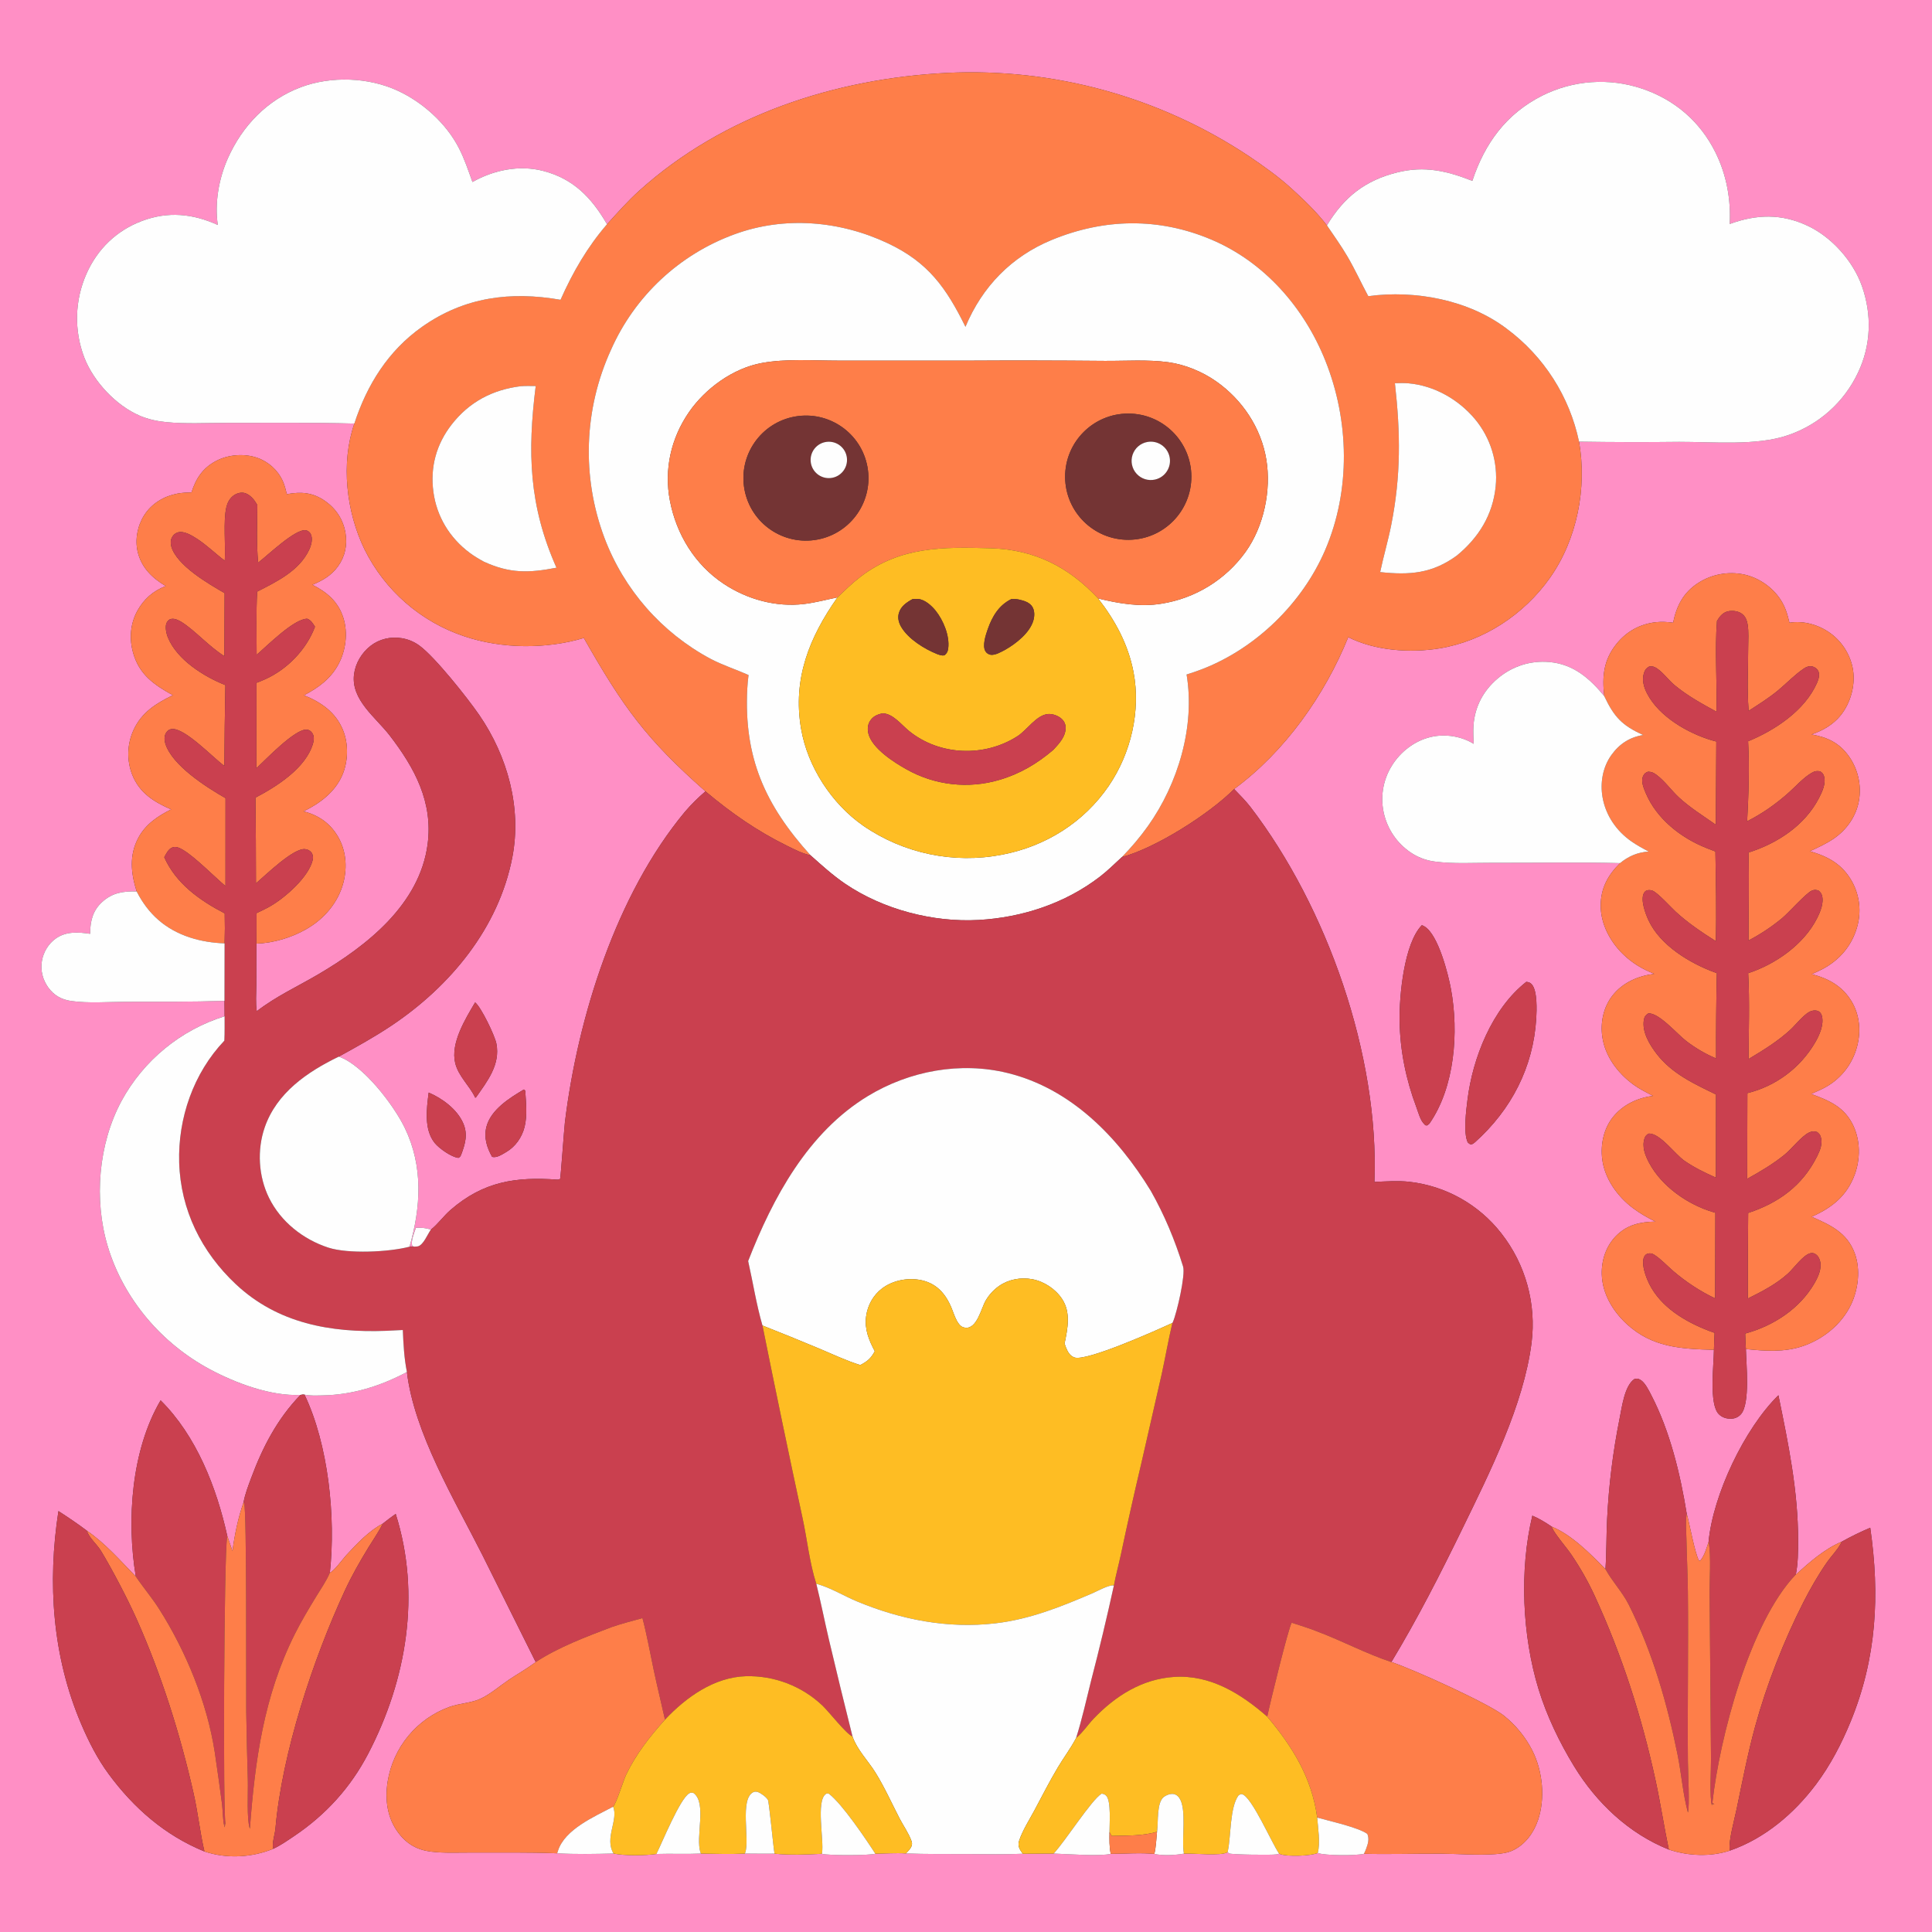
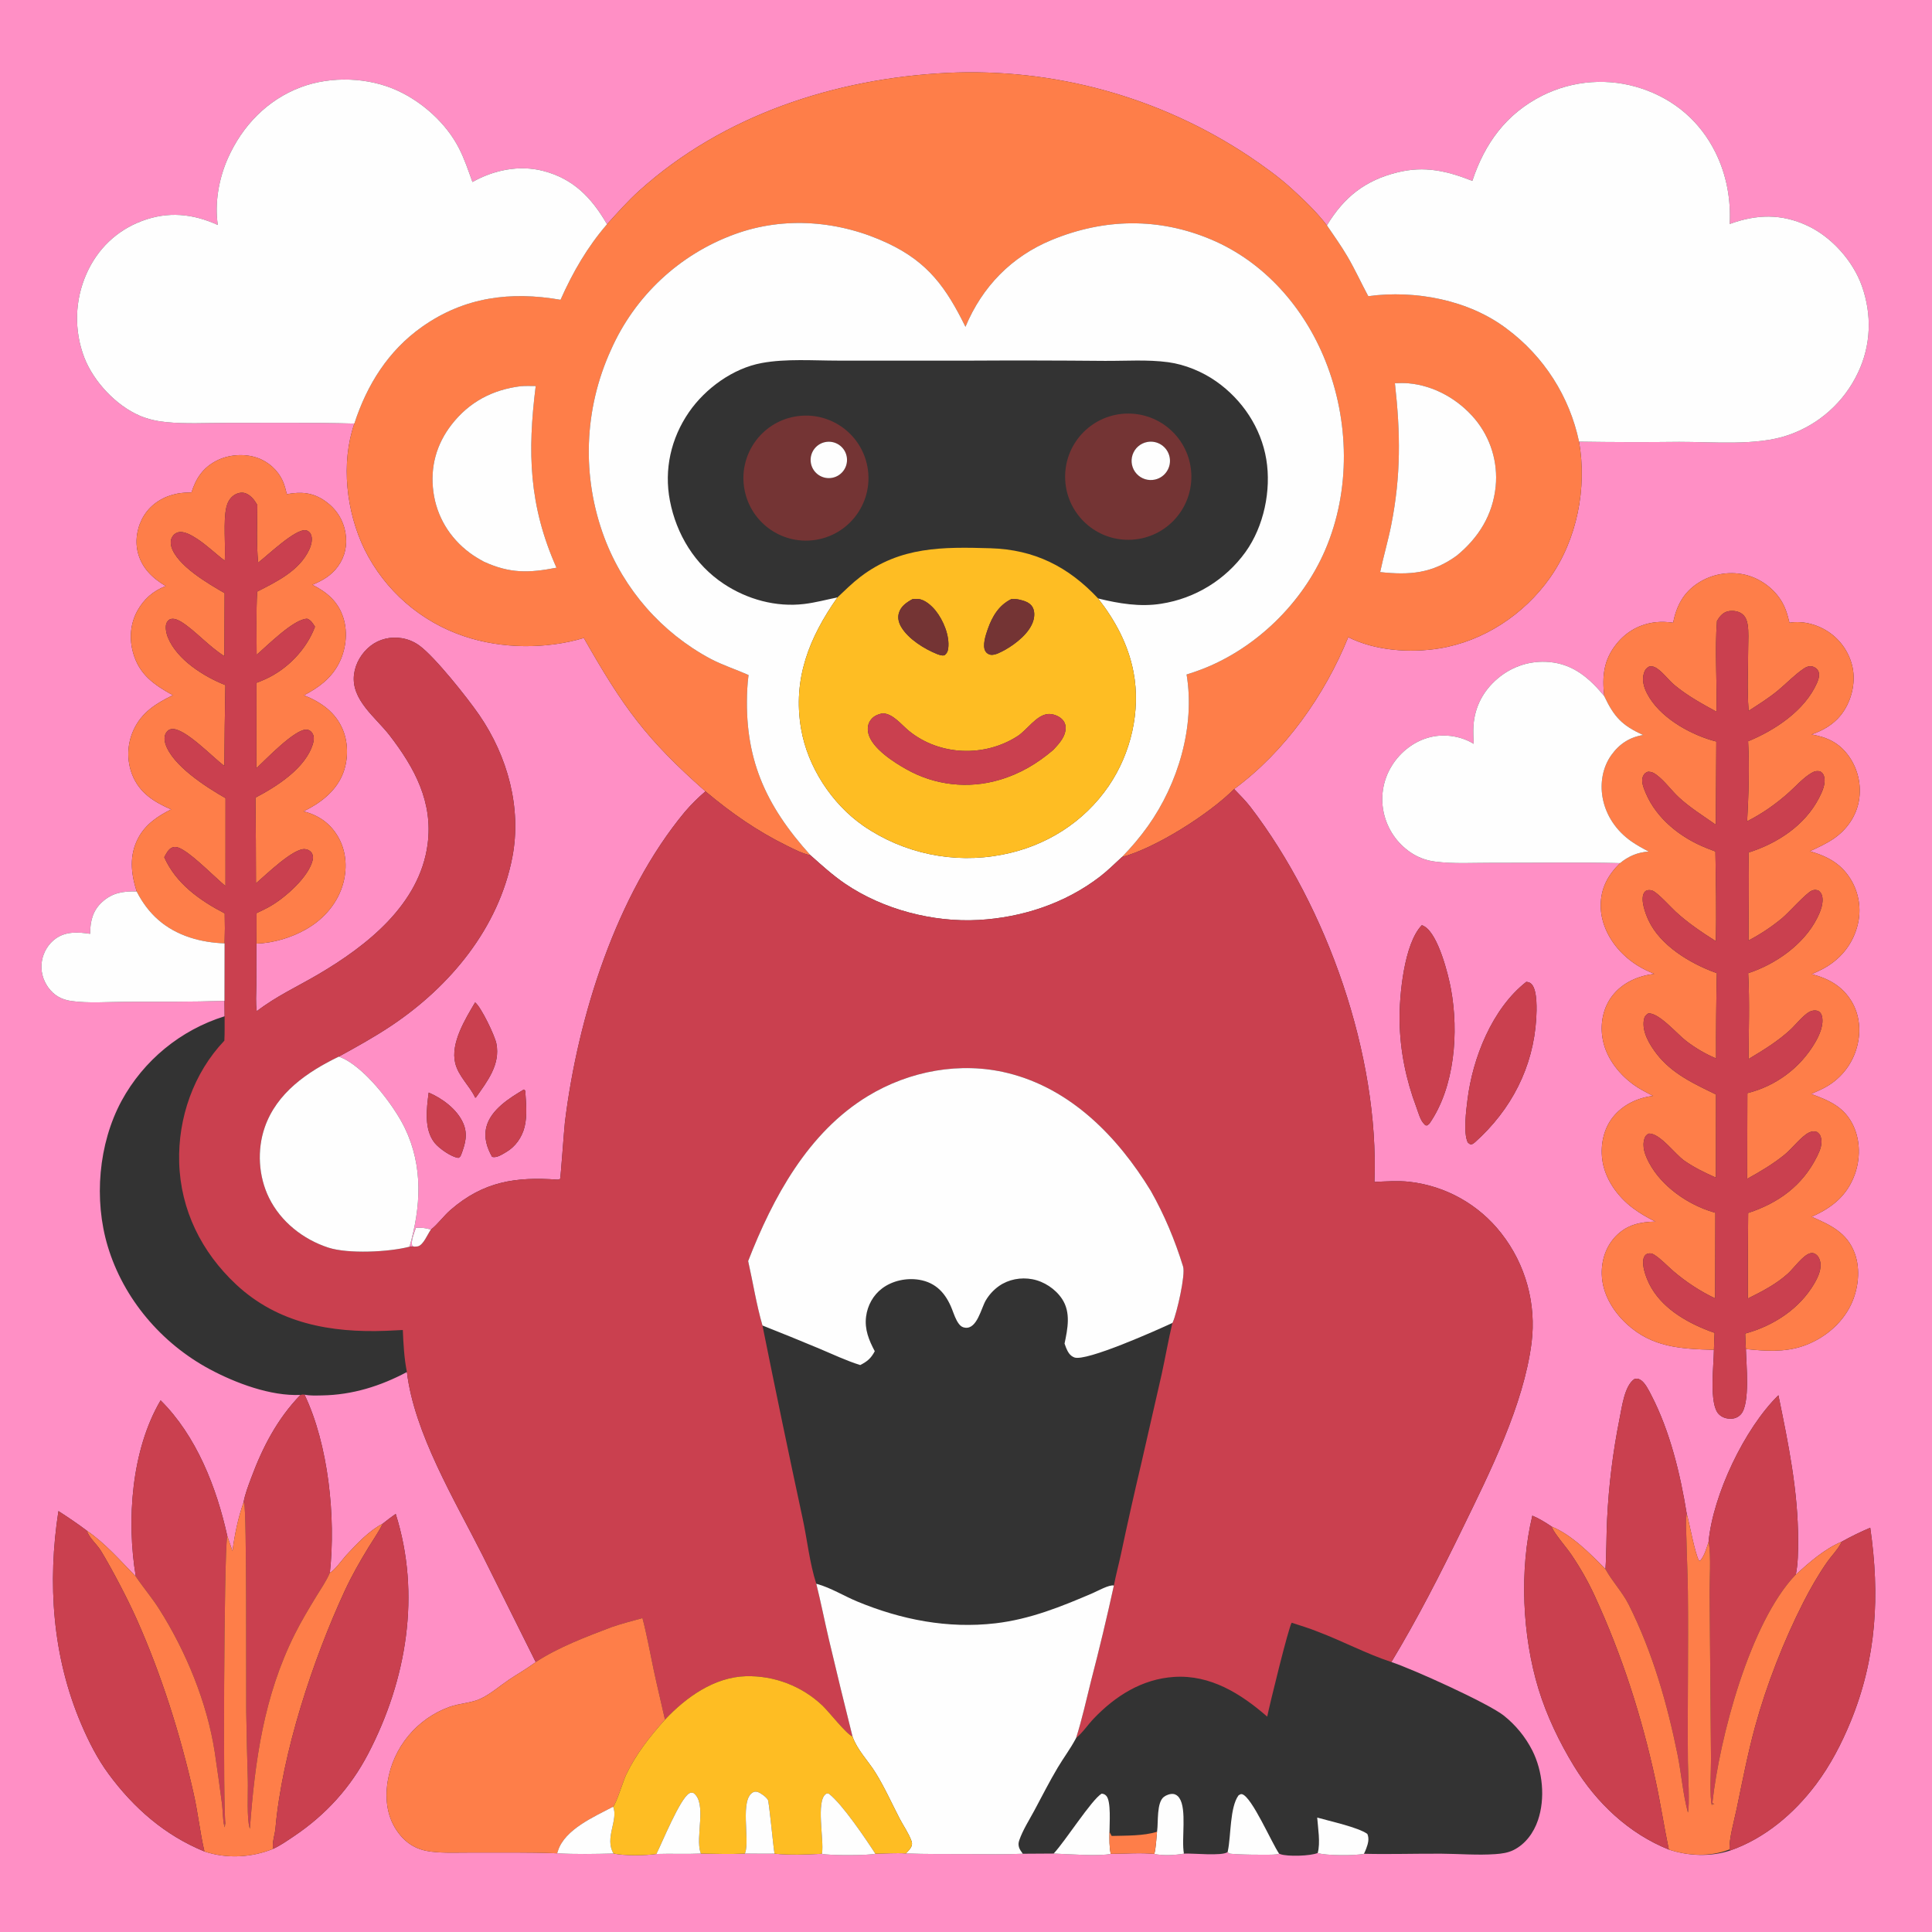
<svg xmlns="http://www.w3.org/2000/svg" width="1024" height="1024">
  <rect width="100%" height="100%" fill="#333333" stroke="none" />
  <path fill="#FF8FC5" d="M0 0L1024 0L1024 1024L0 1024L0 0ZM321.737 118.863C313.614 104.891 304.063 94.793 287.95 90.603C275.246 87.299 261.687 90.1 250.401 96.468C248.227 90.417 246.195 84.261 243.253 78.53C236.541 65.457 224.197 54.305 210.928 48.134C195.369 40.898 175.449 40.199 159.397 46.243C141.615 52.939 128.408 66.71 120.75 83.942C116.003 94.625 113.686 107.607 115.444 119.243C102.202 113.231 89.088 111.911 75.271 117.099C61.779 122.164 51.65 131.98 45.831 145.115C39.579 159.218 39.179 175.225 44.721 189.622C49.67 202.295 61.45 214.874 73.969 220.289C78.493 222.245 83.289 223.258 88.18 223.739C98.516 224.757 109.437 224.124 119.844 224.144C142.5 224.188 165.17 223.857 187.815 224.502C180.545 245.544 183.568 271.334 193.182 291.137C203.957 312.949 223.002 329.552 246.08 337.25C265.892 343.936 289.441 344.147 309.442 338.145C330.268 374.756 342.283 391.541 373.905 419.436C369.954 422.779 366.367 426.373 362.99 430.296C326.612 474.111 306.213 539.106 299.401 594.93C299.019 598.059 297.143 624.57 296.889 624.794C296.526 625.113 295.968 625.09 295.507 625.238C273.377 623.625 256.29 626.166 238.86 641.227C235.189 644.399 232.082 648.844 228.349 651.751C225.755 650.761 223.186 650.664 220.433 650.755C219.635 653.284 217.539 657.898 218.551 660.392L219.368 660.742C218.563 660.808 217.883 660.826 217.07 660.777C223.122 639.622 224.356 618.302 214.624 597.981C208.885 586 192.68 564.582 179.597 560.022C189.04 554.842 198.549 549.585 207.506 543.591C238.65 522.749 264.281 491.869 271.535 454.426C276.615 428.208 269.001 400.824 254.083 379.073C247.907 370.068 230.57 348.227 222.371 342.234C219.506 340.139 216.444 338.831 212.939 338.256C207.046 337.291 201.099 338.655 196.37 342.341C191.693 345.987 188.337 351.609 187.63 357.519C186.022 370.972 199.135 380.188 206.546 389.815C219.815 407.049 229.601 425.192 226.638 447.504C222.414 479.314 194.592 501.209 168.617 516.461C157.544 522.964 146.373 528.031 136.103 535.954C135.414 531.642 135.824 526.79 135.851 522.42L135.898 500.144C145.03 499.812 154.521 496.961 162.427 492.415C171.892 486.973 179.267 478.368 182.032 467.69C184.168 459.442 183.389 450.478 178.952 443.11C174.78 436.183 168.665 431.997 160.875 430.035C169.415 425.879 177.463 419.922 181.37 410.969C184.608 403.548 184.816 394.26 181.713 386.763C177.863 377.461 170.143 372.147 161.108 368.506C168.641 364.559 175.104 359.926 179.268 352.296C183.306 344.895 184.525 335.47 181.958 327.385C179.243 318.832 173.283 313.835 165.57 309.946C170.898 307.747 175.585 305.041 179.064 300.275C182.898 295.022 184.172 288.897 183.115 282.519C181.946 275.468 178.192 269.698 172.367 265.591C165.807 260.966 159.628 260.535 152.034 261.918C151.458 259.588 150.874 257.196 149.894 254.997C147.241 249.172 142.309 244.694 136.255 242.614C129.443 240.275 121.054 240.924 114.683 244.232C107.552 247.936 103.849 253.544 101.497 260.983C98.982 261.063 96.487 261.149 94.01 261.626C86.892 262.996 80.437 266.815 76.475 273.004C72.871 278.635 71.437 285.988 72.993 292.519C75.002 300.945 80.707 306.352 87.838 310.627C81.203 313.2 76.342 317.412 72.867 323.631C69.025 330.507 68.433 338.596 70.579 346.101C73.887 357.66 81.664 362.933 91.632 368.484C82.759 372.774 75.1 377.527 70.832 386.809C67.358 394.301 67.081 402.885 70.067 410.585C73.903 420.281 81.598 425.047 90.722 429.002C83.701 432.492 77.196 436.845 73.386 443.941C68.366 453.291 69.374 462.772 72.432 472.485C65.308 472.299 59.486 473.124 54.008 478.2C49.3 482.561 47.881 487.946 47.788 494.144L47.778 494.941C41.475 494.006 35.018 493.555 29.523 497.461C25.626 500.231 22.984 504.684 22.206 509.378C21.384 514.335 22.645 519.317 25.574 523.381C28.635 527.629 32.693 529.842 37.824 530.556C47.046 531.84 57.229 530.998 66.554 530.971C84.035 530.92 101.515 531.059 118.988 530.479L119.052 538.637C95.701 545.923 76.104 562.014 64.413 583.502C52.137 606.286 49.685 635.883 57.105 660.573C65.486 688.461 85.626 712.023 111.145 725.712C124.886 733.084 143.528 740.065 159.242 739.337C147.007 751.947 139.117 767.154 133.076 783.489C131.569 787.562 129.823 792.037 129.083 796.319C126.229 804.31 124.312 813.665 123.221 822.085L120.494 814.212C114.815 788.426 104.108 761.029 85.126 742.211C69.606 768.574 67.006 805.693 71.969 835.563C63.64 827.066 55.861 818.02 45.982 811.251C41.118 807.561 36.102 804.211 30.978 800.894C25.074 838.993 27.78 877.936 43.005 913.688C46.965 922.986 51.563 932.098 57.573 940.253C70.9 958.337 87.414 972.773 108.358 981.323C120.174 985.303 133.462 984.576 144.92 979.867C148.716 978.093 152.32 975.565 155.801 973.227C172.692 961.881 185.841 947.411 195.243 929.328C215.552 890.263 223.191 844.943 209.731 802.392C207.359 804.036 205.103 805.772 202.85 807.575C195.584 811.307 189.002 818.365 183.472 824.353C181.632 826.345 176.873 832.938 174.844 833.513C178.031 804.211 174.093 765.741 161.412 739.205C164.386 739.826 167.692 739.65 170.726 739.6C186.727 739.338 201.631 734.686 215.674 727.203C219.499 759.48 241.051 795.23 255.555 823.953L283.94 880.933L283.205 881.486C278.962 884.642 274.198 887.286 269.802 890.252C265.065 893.447 259.854 897.981 254.72 900.351C249.672 902.682 243.614 902.787 238.344 904.655C220.917 910.913 208.294 926.184 205.428 944.478C203.992 954.111 205.236 963.628 211.222 971.542C215.644 977.386 221.182 980.504 228.407 981.399C235.466 982.272 242.921 981.862 250.033 981.891C265.106 981.952 280.255 981.673 295.316 982.288C305.183 982.875 315.31 982.643 325.193 982.409C330.987 983.617 341.985 983.52 347.907 982.642C355.763 982.39 363.63 982.787 371.494 982.432C379.233 982.551 387.064 982.836 394.796 982.433C400.034 982.496 405.272 982.511 410.51 982.478C418.691 983.311 427.416 982.946 435.624 982.554C438.838 983.515 461.077 983.456 463.953 982.509C469.258 982.427 474.856 982.017 480.138 982.358C491.026 982.78 501.973 982.64 512.87 982.682C522.579 982.719 532.399 982.969 542.097 982.523L558.452 982.421C564.831 982.665 583.43 983.981 588.709 982.574C596.231 982.571 604.407 981.875 611.847 982.621C616.085 983.621 623.173 983.293 627.503 982.46C632.097 982.174 647.765 983.884 650.659 981.639C650.941 981.883 651.162 982.227 651.507 982.37C653.048 983.007 673.716 983.273 676.473 982.875C677.232 982.766 677.332 982.702 677.958 982.478C678.175 982.565 678.39 982.658 678.609 982.74C682.279 984.11 694.713 983.752 698.426 982.108C701.91 983.564 718.956 983.59 722.927 982.548C736.606 982.879 750.356 982.416 764.045 982.501C773.508 982.559 783.142 983.399 792.581 982.726C795.881 982.491 799.217 982.055 802.209 980.562C808.547 977.398 812.873 971.397 815.126 964.812C819.108 953.171 817.679 938.764 812.188 927.844C808.509 920.601 803.304 914.242 796.932 909.205C788.504 902.616 748.583 884.553 737.466 880.919C751.362 857.896 763.417 834.208 775.185 810.054C789.626 780.415 807.547 744.721 811.75 711.777C814.382 691.038 808.605 670.108 795.706 653.657C783.768 638.356 766.165 628.515 746.878 626.359C740.798 625.728 734.572 626.176 728.479 626.44C731.05 559.328 703.439 480.856 662.834 427.795C660.197 424.373 657.108 421.32 654.119 418.207C681.01 398.401 702.112 368.557 714.597 337.708C728.74 344.894 747.391 346.186 762.864 343.675C786.321 339.869 807.745 325.702 821.424 306.381C835.881 285.961 841.228 258.63 836.924 234.085C854.624 234.363 872.327 234.399 890.028 234.193C907.633 234.148 931.087 236.409 947.659 230.665C964.011 225.118 977.405 213.162 984.767 197.543C991.726 182.985 992.217 166.711 986.828 151.549C982.114 138.288 970.858 125.682 958.097 119.678C944.205 113.143 930.976 113.536 916.788 118.715C917.446 105.608 915.115 92.734 909.305 80.934C901.212 64.497 887.591 52.762 870.252 46.975C852.85 41.133 833.836 42.47 817.423 50.69C798.369 60.285 786.943 75.961 780.37 95.868C766.916 90.571 755.083 87.815 740.73 91.346C723.51 95.582 712.328 104.498 703.292 119.461C697.823 112.31 691.037 105.845 684.381 99.792C677.469 93.507 669.978 88.223 662.278 82.981C614.897 51.396 558.628 35.854 501.753 38.64C442.668 41.645 383.392 60.926 338.872 101.021C332.73 106.552 327.268 112.736 321.737 118.863ZM850.285 368.94C842.517 359.506 833.961 352.048 821.286 350.895C811.159 349.973 801.513 353.093 793.764 359.645C786.246 366.001 781.708 374.499 780.989 384.352C780.751 387.612 780.944 390.972 781.076 394.236C774.528 390.193 765.978 388.861 758.475 390.593C749.756 392.606 742.192 398.473 737.573 406.067C732.788 413.872 731.405 423.295 733.746 432.146C735.999 440.79 741.554 448.205 749.217 452.797C752.673 454.832 756.509 456.141 760.488 456.644C770.448 457.96 781.126 457.265 791.183 457.303C813.647 457.387 836.2 456.905 858.65 457.482C852.196 463.881 848.42 470.75 848.406 479.987C848.392 489.694 853.374 499.027 860.208 505.694C865.065 510.431 870.529 513.69 876.82 516.146C868.205 517.246 860.012 520.757 854.564 527.775C849.842 533.856 848.187 541.9 849.241 549.447C850.694 559.843 857.407 568.741 865.709 574.827C868.97 577.217 872.582 578.98 876.157 580.838C867.937 581.858 860.173 585.496 854.909 592.064C849.954 598.247 848.243 606.623 849.215 614.396C850.505 624.716 857.257 634.094 865.393 640.254C869.094 643.055 873.238 645.418 877.398 647.465C869.359 647.637 862.426 649.083 856.535 655.067C851.209 660.476 848.75 668.017 848.981 675.52C849.295 685.694 854.785 694.874 862.109 701.662C875.625 714.191 890.956 714.947 908.416 715.443C908.383 723.317 905.684 744.231 911.007 749.544C912.727 751.261 914.92 751.955 917.317 751.952C919.406 751.95 921.255 751.182 922.675 749.638C927.75 744.119 925.508 722.692 925.363 715.014C935.578 716.1 945.774 716.807 955.658 713.425C966.325 709.775 976.016 701.944 980.961 691.725C984.96 683.461 986.245 672.844 982.996 664.125C978.947 653.258 970.113 649.241 960.221 644.907L960.7 644.692C971.176 639.968 978.922 633.714 983.013 622.637C986.063 614.38 986.067 604.639 982.29 596.608C977.651 586.743 969.541 583.296 959.925 579.82C962.705 578.593 965.567 577.387 968.203 575.87C976.218 571.208 982.026 563.522 984.32 554.537C986.409 546.586 985.669 537.903 981.398 530.777C976.553 522.694 969.161 518.601 960.246 516.321C962.254 515.453 964.241 514.552 966.171 513.519C974.959 508.819 981.362 501.379 984.184 491.763C986.649 483.627 985.75 474.843 981.689 467.375C976.612 458.183 969.156 454.011 959.281 451.168C963.576 449.189 967.984 447.175 971.897 444.503C978.82 439.775 983.852 432.617 985.286 424.287C986.672 416.113 984.78 407.721 980.02 400.933C974.934 393.727 968.573 390.75 960.151 389.268C966.111 387.241 971.692 384.034 975.661 379.054C980.818 372.585 983.382 363.457 982.167 355.258C981.031 347.589 976.589 340.343 970.347 335.764C964.077 331.166 956.157 328.846 948.436 330.044C947.432 325.729 946.279 321.777 943.858 318.006C939.536 311.274 932.21 306.191 924.4 304.494C915.992 302.726 907.226 304.351 900.009 309.014C892.196 314.131 888.628 321.039 886.781 330.038C883.775 329.635 880.794 329.455 877.772 329.772C869.335 330.659 862.107 334.655 856.788 341.259C849.954 349.745 849.095 358.368 850.285 368.94ZM894.005 802.35C890.603 781.246 885.119 758.556 875.224 739.458C873.942 736.984 871.881 732.708 869.424 731.311C868.146 730.584 867.717 730.688 866.328 730.871C860.953 734.4 859.599 746.141 858.353 752.163C854.856 769.641 852.667 787.357 851.804 805.161C851.35 813.989 851.534 822.835 850.923 831.657C842.85 823.486 833.16 813.562 822.445 809.126C819.131 806.933 815.86 804.856 812.177 803.328C805.241 832.105 806.806 866.995 815.456 895.253C819.809 909.472 826.557 923.498 834.308 936.18C846.144 955.546 863.319 971.831 884.522 980.307C894.823 983.73 906.541 984.26 916.944 980.836C935.359 974.43 950.871 961.252 962.495 945.782C970.134 935.616 976.071 924.174 980.886 912.438C994.703 878.755 996.416 845.371 991.267 809.735C986.097 811.919 981.051 814.386 976.152 817.124C967.115 820.913 959.021 828.03 951.812 834.577C953.018 828.8 953.031 822.402 953.035 816.508C953.056 790.206 947.851 765.122 942.596 739.51C924.62 757.091 907.872 792.401 905.572 817.257C904.503 820.541 903.45 824.473 901.201 827.142L900.448 827.129C898.069 822.306 895.699 808.356 894.005 802.35ZM753.601 490.371C744.124 500.121 741.613 527.891 741.814 541.044C742.056 556.867 745.179 572.164 750.739 586.937C751.812 589.788 752.742 593.793 754.999 595.943C755.714 596.625 755.382 596.418 756.448 596.499L757.617 595.559C771.126 576.098 773.211 547.008 769.063 524.318C767.644 516.555 762.353 495.347 754.982 491.015C754.287 490.607 754.262 490.624 753.601 490.371ZM808.975 520.397C790.876 534.533 780.488 560.822 777.789 583.003C777.121 588.497 775.498 600.481 777.957 605.549C778.507 605.948 779.071 606.636 779.785 606.538C780.654 606.417 781.15 605.904 781.814 605.382C801.014 588.168 812.705 565.661 814.245 539.741C814.51 535.293 814.869 525.358 811.984 521.841C811.131 520.801 810.288 520.538 808.975 520.397ZM251.822 531.286C246.689 539.991 238.686 552.845 241.267 563.451C242.984 570.507 248.927 575.462 251.869 581.79L252.253 581.69C258.243 573.146 265.262 564.335 263.107 553.151C262.29 548.909 254.989 533.729 251.822 531.286ZM277.64 577.475C270.073 581.934 260.114 588.172 257.804 597.276C256.368 602.939 258.043 608.248 260.831 613.172C263.316 613.838 266.176 611.844 268.272 610.629C273.194 607.774 276.64 602.824 278.025 597.333C279.557 591.261 278.786 584.356 278.397 578.19C277.868 577.463 278.186 577.604 277.64 577.475ZM227.213 579.08C226.121 587.583 224.619 598.616 230.407 605.809C232.729 608.694 239.28 613.316 242.969 613.702C244.017 613.095 243.89 613.084 244.412 612.097C246.56 606.283 248.116 601.298 245.483 595.268C242.291 587.958 234.386 582.11 227.213 579.08Z" />
  <path fill="#FE7E49" d="M321.737 118.863C327.268 112.736 332.73 106.552 338.872 101.021C383.392 60.926 442.668 41.645 501.753 38.64C558.628 35.854 614.897 51.396 662.278 82.981C669.978 88.223 677.469 93.507 684.381 99.792C691.037 105.845 697.823 112.31 703.292 119.461C706.992 124.909 710.896 130.341 714.215 136.026C718.195 142.841 721.47 150.024 725.2 156.967C750.131 153.612 778.491 158.932 798.737 174.337C818.322 188.934 831.901 210.181 836.924 234.085C841.228 258.63 835.881 285.961 821.424 306.381C807.745 325.702 786.321 339.869 762.864 343.675C747.391 346.186 728.74 344.894 714.597 337.708C702.112 368.557 681.01 398.401 654.119 418.207C641.142 431.276 612.573 449.495 594.649 454.246C599.672 449.084 604.21 443.765 608.392 437.898C624.375 415.471 633.528 385.075 628.921 357.507C631.945 356.576 634.934 355.535 637.882 354.385C666.098 343.227 690.318 319.483 702.3 291.692C715.961 260.003 715.206 223.009 702.474 191.183C691.225 163.064 670.212 138.905 642.017 126.972C614.197 115.197 585.28 115.711 557.483 127.159C536.099 135.966 520.596 151.945 511.712 173.199C501.562 152.618 492.039 139.089 470.695 128.995C445.289 116.981 415.86 114.408 389.276 124.186C360.062 134.85 336.443 156.94 323.85 185.376C309.462 216.8 308.2 252.664 320.343 285.021C330.692 312.488 350.652 335.27 376.519 349.141C383.056 352.587 390.018 354.78 396.741 357.779C396.424 360.199 396.2 362.631 396.07 365.068C394.224 401.509 405.437 426.588 429.576 453.305C425.353 452.461 421.096 450.23 417.223 448.325C401.219 440.449 387.553 430.891 373.905 419.436C342.283 391.541 330.268 374.756 309.442 338.145C289.441 344.147 265.892 343.936 246.08 337.25C223.002 329.552 203.957 312.949 193.182 291.137C183.568 271.334 180.545 245.544 187.815 224.502C194.512 203.892 205.811 185.854 223.729 173.208C246.152 157.381 270.668 154.293 297.1 158.896C303.602 144.271 311.258 131.01 321.737 118.863ZM739.332 203.111C742.295 229.498 742.574 252.061 737.378 278.276C735.715 286.667 733.273 294.866 731.51 303.222C747.137 304.911 759.21 303.99 772.262 294.376C783.771 284.887 791.208 272.892 792.742 257.86C794.013 245.005 790.09 232.175 781.848 222.228C773.068 211.704 760.138 204.321 746.41 203.153C744.054 202.952 741.692 203.03 739.332 203.111ZM276.054 204.686C261.084 206.52 248.687 213.034 239.369 225.021C231.238 235.482 227.933 247.601 229.71 260.756C231.469 273.784 238.315 285.017 248.783 292.893C251.233 294.736 253.796 296.254 256.487 297.714C270.278 304.023 280.295 303.733 294.939 300.897C280.28 267.865 279.545 239.768 283.94 204.598C281.327 204.596 278.656 204.472 276.054 204.686Z" />
  <path fill="#FEFEFE" d="M250.401 96.468C261.687 90.1 275.246 87.299 287.95 90.603C304.063 94.793 313.614 104.891 321.737 118.863C311.258 131.01 303.602 144.271 297.1 158.896C270.668 154.293 246.152 157.381 223.729 173.208C205.811 185.854 194.512 203.892 187.815 224.502C165.17 223.857 142.5 224.188 119.844 224.144C109.437 224.124 98.516 224.757 88.18 223.739C83.289 223.258 78.493 222.245 73.969 220.289C61.45 214.874 49.67 202.295 44.721 189.622C39.179 175.225 39.579 159.218 45.831 145.115C51.65 131.98 61.779 122.164 75.271 117.099C89.088 111.911 102.202 113.231 115.444 119.243C113.686 107.607 116.003 94.625 120.75 83.942C128.408 66.71 141.615 52.939 159.397 46.243C175.449 40.199 195.369 40.898 210.928 48.134C224.197 54.305 236.541 65.457 243.253 78.53C246.195 84.261 248.227 90.417 250.401 96.468Z" />
  <path fill="#FEFEFE" d="M703.292 119.461C712.328 104.498 723.51 95.582 740.73 91.346C755.083 87.815 766.916 90.571 780.37 95.868C786.943 75.961 798.369 60.285 817.423 50.69C833.836 42.47 852.85 41.133 870.252 46.975C887.591 52.762 901.212 64.497 909.305 80.934C915.115 92.734 917.446 105.608 916.788 118.715C930.976 113.536 944.205 113.143 958.097 119.678C970.858 125.682 982.114 138.288 986.828 151.549C992.217 166.711 991.726 182.985 984.767 197.543C977.405 213.162 964.011 225.118 947.659 230.665C931.087 236.409 907.633 234.148 890.028 234.193C872.327 234.399 854.624 234.363 836.924 234.085C831.901 210.181 818.322 188.934 798.737 174.337C778.491 158.932 750.131 153.612 725.2 156.967C721.47 150.024 718.195 142.841 714.215 136.026C710.896 130.341 706.992 124.909 703.292 119.461Z" />
  <path fill="#FEFEFE" d="M429.576 453.305C405.437 426.588 394.224 401.509 396.07 365.068C396.2 362.631 396.424 360.199 396.741 357.779C390.018 354.78 383.056 352.587 376.519 349.141C350.652 335.27 330.692 312.488 320.343 285.021C308.2 252.664 309.462 216.8 323.85 185.376C336.443 156.94 360.062 134.85 389.276 124.186C415.86 114.408 445.289 116.981 470.695 128.995C492.039 139.089 501.562 152.618 511.712 173.199C520.596 151.945 536.099 135.966 557.483 127.159C585.28 115.711 614.197 115.197 642.017 126.972C670.212 138.905 691.225 163.064 702.474 191.183C715.206 223.009 715.961 260.003 702.3 291.692C690.318 319.483 666.098 343.227 637.882 354.385C634.934 355.535 631.945 356.576 628.921 357.507C633.528 385.075 624.375 415.471 608.392 437.898C604.21 443.765 599.672 449.084 594.649 454.246C590.846 457.729 587.201 461.401 583.111 464.555C564.626 478.816 541.783 486.309 518.664 487.603C494.526 488.955 468.055 482.056 447.959 468.408C441.377 463.937 435.511 458.579 429.576 453.305ZM582.032 317.197C592.933 319.878 604.301 321.801 615.506 319.982C633.463 317.185 649.549 307.307 660.167 292.559C669.883 279.014 673.885 259.813 671.156 243.433C668.371 226.713 658.444 211.858 644.632 202.158C637.281 196.996 628.122 193.199 619.209 191.979C608.27 190.481 596.426 191.358 585.38 191.272C560.671 191.048 535.961 191.009 511.251 191.154L444.24 191.138C431.058 191.138 416.667 190.023 403.704 192.411C388.487 195.214 373.833 205.871 365.165 218.445C355.624 232.285 351.88 248.852 355.069 265.403C358.507 283.246 368.324 299.313 383.584 309.436C396.065 317.716 411.327 321.919 426.266 320.12C432.225 319.403 437.989 317.827 443.856 316.636C428.886 337.945 420.082 359.796 424.583 386.228C428.012 406.371 440.822 426.042 457.564 437.673C479.009 452.425 505.477 457.953 531.034 453.018C554.046 448.663 574.425 435.955 587.67 416.53C599.426 399.289 604.715 376.822 600.79 356.246C597.994 341.59 591.119 328.881 582.032 317.197Z" />
-   <path fill="#FE7E49" d="M443.856 316.636C437.989 317.827 432.225 319.403 426.266 320.12C411.327 321.919 396.065 317.716 383.584 309.436C368.324 299.313 358.507 283.246 355.069 265.403C351.88 248.852 355.624 232.285 365.165 218.445C373.833 205.871 388.487 195.214 403.704 192.411C416.667 190.023 431.058 191.138 444.24 191.138L511.251 191.154C535.961 191.009 560.671 191.048 585.38 191.272C596.426 191.358 608.27 190.481 619.209 191.979C628.122 193.199 637.281 196.996 644.632 202.158C658.444 211.858 668.371 226.713 671.156 243.433C673.885 259.813 669.883 279.014 660.167 292.559C649.549 307.307 633.463 317.185 615.506 319.982C604.301 321.801 592.933 319.878 582.032 317.197C566.184 300.297 548.256 291.263 524.906 290.582C499.708 289.847 477.183 289.613 456.084 305.7C451.752 309.003 447.824 312.91 443.856 316.636ZM597.971 219.197C579.447 219.209 564.459 234.27 564.536 252.794C564.614 271.317 579.727 286.252 598.251 286.109C616.681 285.967 631.525 270.945 631.448 252.514C631.371 234.083 616.402 219.186 597.971 219.197ZM421.337 220.788C403.27 224.017 391.268 241.316 394.57 259.371C397.871 277.425 415.219 289.357 433.26 285.983C451.199 282.628 463.048 265.4 459.765 247.448C456.482 229.496 439.303 217.577 421.337 220.788Z" />
  <path fill="#FEFEFE" d="M731.51 303.222C733.273 294.866 735.715 286.667 737.378 278.276C742.574 252.061 742.295 229.498 739.332 203.111C741.692 203.03 744.054 202.952 746.41 203.153C760.138 204.321 773.068 211.704 781.848 222.228C790.09 232.175 794.013 245.005 792.742 257.86C791.208 272.892 783.771 284.887 772.262 294.376C759.21 303.99 747.137 304.911 731.51 303.222Z" />
  <path fill="#FEFEFE" d="M256.487 297.714C253.796 296.254 251.233 294.736 248.783 292.893C238.315 285.017 231.469 273.784 229.71 260.756C227.933 247.601 231.238 235.482 239.369 225.021C248.687 213.034 261.084 206.52 276.054 204.686C278.656 204.472 281.327 204.596 283.94 204.598C279.545 239.768 280.28 267.865 294.939 300.897C280.295 303.733 270.278 304.023 256.487 297.714Z" />
  <path fill="#743434" d="M598.251 286.109C579.727 286.252 564.614 271.317 564.536 252.794C564.459 234.27 579.447 219.209 597.971 219.197C616.402 219.186 631.371 234.083 631.448 252.514C631.525 270.945 616.681 285.967 598.251 286.109ZM608.049 234.268C604.432 234.953 601.468 237.538 600.298 241.028C599.128 244.519 599.936 248.368 602.409 251.094C604.883 253.82 608.637 254.997 612.224 254.17C617.621 252.927 621.031 247.593 619.894 242.172C618.757 236.751 613.491 233.237 608.049 234.268Z" />
  <path fill="#743434" d="M433.26 285.983C415.219 289.357 397.871 277.425 394.57 259.371C391.268 241.316 403.27 224.017 421.337 220.788C439.303 217.577 456.482 229.496 459.765 247.448C463.048 265.4 451.199 282.628 433.26 285.983ZM438.164 234.192C432.888 234.813 429.108 239.584 429.71 244.861C430.312 250.139 435.069 253.937 440.349 253.354C445.656 252.768 449.478 247.982 448.873 242.676C448.268 237.371 443.467 233.567 438.164 234.192Z" />
  <path fill="#FEFEFE" d="M440.349 253.354C435.069 253.937 430.312 250.139 429.71 244.861C429.108 239.584 432.888 234.813 438.164 234.192C443.467 233.567 448.268 237.371 448.873 242.676C449.478 247.982 445.656 252.768 440.349 253.354Z" />
  <path fill="#FEFEFE" d="M612.224 254.17C608.637 254.997 604.883 253.82 602.409 251.094C599.936 248.368 599.128 244.519 600.298 241.028C601.468 237.538 604.432 234.953 608.049 234.268C613.491 233.237 618.757 236.751 619.894 242.172C621.031 247.593 617.621 252.927 612.224 254.17Z" />
  <path fill="#FE7E49" d="M72.432 472.485C69.374 462.772 68.366 453.291 73.386 443.941C77.196 436.845 83.701 432.492 90.722 429.002C81.598 425.047 73.903 420.281 70.067 410.585C67.081 402.885 67.358 394.301 70.832 386.809C75.1 377.527 82.759 372.774 91.632 368.484C81.664 362.933 73.887 357.66 70.579 346.101C68.433 338.596 69.025 330.507 72.867 323.631C76.342 317.412 81.203 313.2 87.838 310.627C80.707 306.352 75.002 300.945 72.993 292.519C71.437 285.988 72.871 278.635 76.475 273.004C80.437 266.815 86.892 262.996 94.01 261.626C96.487 261.149 98.982 261.063 101.497 260.983C103.849 253.544 107.552 247.936 114.683 244.232C121.054 240.924 129.443 240.275 136.255 242.614C142.309 244.694 147.241 249.172 149.894 254.997C150.874 257.196 151.458 259.588 152.034 261.918C159.628 260.535 165.807 260.966 172.367 265.591C178.192 269.698 181.946 275.468 183.115 282.519C184.172 288.897 182.898 295.022 179.064 300.275C175.585 305.041 170.898 307.747 165.57 309.946C173.283 313.835 179.243 318.832 181.958 327.385C184.525 335.47 183.306 344.895 179.268 352.296C175.104 359.926 168.641 364.559 161.108 368.506C170.143 372.147 177.863 377.461 181.713 386.763C184.816 394.26 184.608 403.548 181.37 410.969C177.463 419.922 169.415 425.879 160.875 430.035C168.665 431.997 174.78 436.183 178.952 443.11C183.389 450.478 184.168 459.442 182.032 467.69C179.267 478.368 171.892 486.973 162.427 492.415C154.521 496.961 145.03 499.812 135.898 500.144C135.977 494.764 135.942 489.377 135.962 483.996C138.435 482.829 140.913 481.656 143.285 480.293C151.105 475.798 163.738 464.776 165.785 455.642C166.08 454.328 165.831 452.793 164.979 451.726C164.169 450.714 162.941 450.185 161.678 450.054C155.466 449.411 140.79 463.835 135.671 468.192C135.667 453.053 135.576 437.913 135.398 422.775C146.722 416.801 162.236 407.073 165.958 393.888C166.468 392.08 166.573 390.126 165.482 388.493C164.833 387.52 163.836 386.826 162.654 386.712C156.412 386.109 140.502 402.942 135.892 407.192L135.941 361.918C137.53 361.316 139.1 360.666 140.65 359.971C152.339 354.696 162.449 344.231 166.945 332.199C165.85 330.455 164.878 328.698 162.863 327.946C155.856 327.899 141.774 342.104 136.027 347.043C136.003 335.923 135.705 324.674 136.304 313.573C146.679 308.272 158.575 302.576 163.85 291.418C164.981 289.025 165.964 285.519 164.676 282.997C164.193 282.052 163.223 281.268 162.165 281.072C156.617 280.038 141.795 294.46 136.818 298.193C135.87 288.15 136.321 277.79 136.397 267.701C135.835 266.758 135.267 265.789 134.591 264.923C133.196 263.138 131.029 261.315 128.676 261.134C126.796 260.99 124.747 261.805 123.322 263.001C121.529 264.508 120.485 266.632 119.966 268.885C118.242 276.382 119.645 288.942 119.132 297.18C114.082 293.374 109.606 288.893 104.256 285.456C101.661 283.788 97.401 281.179 94.202 282.193C92.824 282.63 91.891 283.47 91.204 284.718C90.356 286.26 90.325 288.015 90.802 289.681C93.688 299.749 110.477 309.414 119.047 314.366L118.923 347.765C110.598 342.556 103.417 334.165 96.189 329.65C94.799 328.781 92.686 327.77 90.989 328.003C89.709 328.178 89.053 328.797 88.435 329.882C87.245 331.967 88.168 335.873 89.012 337.922C93.895 349.784 108.089 358.598 119.46 363.13C119.176 377.395 118.995 391.663 118.917 405.931C113.071 401.783 97.942 385.606 90.999 386.401C89.618 386.559 88.756 387.267 88.026 388.403C86.999 390.001 87.065 392.271 87.591 394.019C91.09 405.647 109.506 417.328 119.527 423.03L119.507 469.632C113.395 464.449 103.478 454.329 97.097 450.512C95.499 449.555 93.385 448.431 91.483 449.116C89.233 449.927 88.156 452.391 87.059 454.338C93.228 468.293 105.897 477.279 119.094 484.108C119.233 489.411 119.216 494.717 119.043 500.019C112.731 499.741 106.671 498.858 100.651 496.88C87.659 492.612 78.61 484.584 72.432 472.485Z" />
  <path fill="#CA404F" d="M594.649 454.246C612.573 449.495 641.142 431.276 654.119 418.207C657.108 421.32 660.197 424.373 662.834 427.795C703.439 480.856 731.05 559.328 728.479 626.44C734.572 626.176 740.798 625.728 746.878 626.359C766.165 628.515 783.768 638.356 795.706 653.657C808.605 670.108 814.382 691.038 811.75 711.777C807.547 744.721 789.626 780.415 775.185 810.054C763.417 834.208 751.362 857.896 737.466 880.919C724.219 876.551 711.565 869.785 698.472 864.829C693.968 862.991 689.229 861.604 684.609 860.077C682.94 862.631 672.968 903.331 671.651 909.847C657.689 897.67 641.52 887.555 622.31 888.801C605.336 889.901 591.22 898.829 579.698 910.878C576.606 914.112 573.765 918.43 570.354 921.184C573.526 911.207 575.787 900.826 578.337 890.669C582.681 873.985 586.695 857.216 590.378 840.374C591.392 834.966 592.862 829.591 594.031 824.206C597.486 807.875 601.136 791.585 604.981 775.341L615.702 728.397C617.683 719.343 619.253 710.212 621.395 701.19C621.495 700.994 621.607 700.804 621.695 700.603C623.699 696.028 628.484 675.587 627.037 671.198C622.682 657.16 617.189 643.987 609.951 631.184C592.496 602.615 567.681 576.993 534.11 568.733C508.992 562.552 482.03 567.568 460.038 580.904C428.237 600.188 409.633 634.764 396.534 668.386C399.082 679.68 400.894 691.442 404.121 702.537C410.969 736.576 418.045 770.568 425.347 804.512C427.855 815.984 429.043 828.292 432.647 839.424C435.071 849.153 436.996 858.977 439.282 868.735C443.356 885.984 447.546 903.204 451.854 920.396C448.566 919.098 439.527 907.444 435.955 904.021C425.017 893.648 410.41 888.039 395.34 888.425C378.495 888.934 363.632 899.571 352.461 911.461C350.495 902.626 348.328 893.858 346.452 884.995C344.527 875.898 342.9 866.619 340.517 857.634C335.113 859.125 329.656 860.515 324.351 862.33C310.858 867.451 296.078 872.996 283.94 880.933L255.555 823.953C241.051 795.23 219.499 759.48 215.674 727.203C214.208 719.962 213.805 712.305 213.507 704.931C210.548 705.098 207.588 705.241 204.628 705.36C175.33 706.468 147.225 701.48 125.064 680.718C106.828 663.633 95.699 641.341 94.969 616.133C94.288 592.601 102.561 568.773 118.917 551.569C119.141 547.281 119.025 542.933 119.052 538.637L118.988 530.479L119.043 500.019C119.216 494.717 119.233 489.411 119.094 484.108C105.897 477.279 93.228 468.293 87.059 454.338C88.156 452.391 89.233 449.927 91.483 449.116C93.385 448.431 95.499 449.555 97.097 450.512C103.478 454.329 113.395 464.449 119.507 469.632L119.527 423.03C109.506 417.328 91.09 405.647 87.591 394.019C87.065 392.271 86.999 390.001 88.026 388.403C88.756 387.267 89.618 386.559 90.999 386.401C97.942 385.606 113.071 401.783 118.917 405.931C118.995 391.663 119.176 377.395 119.46 363.13C108.089 358.598 93.895 349.784 89.012 337.922C88.168 335.873 87.245 331.967 88.435 329.882C89.053 328.797 89.709 328.178 90.989 328.003C92.686 327.77 94.799 328.781 96.189 329.65C103.417 334.165 110.598 342.556 118.923 347.765L119.047 314.366C110.477 309.414 93.688 299.749 90.802 289.681C90.325 288.015 90.356 286.26 91.204 284.718C91.891 283.47 92.824 282.63 94.202 282.193C97.401 281.179 101.661 283.788 104.256 285.456C109.606 288.893 114.082 293.374 119.132 297.18C119.645 288.942 118.242 276.382 119.966 268.885C120.485 266.632 121.529 264.508 123.322 263.001C124.747 261.805 126.796 260.99 128.676 261.134C131.029 261.315 133.196 263.138 134.591 264.923C135.267 265.789 135.835 266.758 136.397 267.701C136.321 277.79 135.87 288.15 136.818 298.193C141.795 294.46 156.617 280.038 162.165 281.072C163.223 281.268 164.193 282.052 164.676 282.997C165.964 285.519 164.981 289.025 163.85 291.418C158.575 302.576 146.679 308.272 136.304 313.573C135.705 324.674 136.003 335.923 136.027 347.043C141.774 342.104 155.856 327.899 162.863 327.946C164.878 328.698 165.85 330.455 166.945 332.199C162.449 344.231 152.339 354.696 140.65 359.971C139.1 360.666 137.53 361.316 135.941 361.918L135.892 407.192C140.502 402.942 156.412 386.109 162.654 386.712C163.836 386.826 164.833 387.52 165.482 388.493C166.573 390.126 166.468 392.08 165.958 393.888C162.236 407.073 146.722 416.801 135.398 422.775C135.576 437.913 135.667 453.053 135.671 468.192C140.79 463.835 155.466 449.411 161.678 450.054C162.941 450.185 164.169 450.714 164.979 451.726C165.831 452.793 166.08 454.328 165.785 455.642C163.738 464.776 151.105 475.798 143.285 480.293C140.913 481.656 138.435 482.829 135.962 483.996C135.942 489.377 135.977 494.764 135.898 500.144L135.851 522.42C135.824 526.79 135.414 531.642 136.103 535.954C146.373 528.031 157.544 522.964 168.617 516.461C194.592 501.209 222.414 479.314 226.638 447.504C229.601 425.192 219.815 407.049 206.546 389.815C199.135 380.188 186.022 370.972 187.63 357.519C188.337 351.609 191.693 345.987 196.37 342.341C201.099 338.655 207.046 337.291 212.939 338.256C216.444 338.831 219.506 340.139 222.371 342.234C230.57 348.227 247.907 370.068 254.083 379.073C269.001 400.824 276.615 428.208 271.535 454.426C264.281 491.869 238.65 522.749 207.506 543.591C198.549 549.585 189.04 554.842 179.597 560.022C162.938 568.055 146.657 579.214 140.323 597.484C136.155 609.508 136.979 623.535 142.611 634.94C148.857 647.588 160.662 656.898 173.972 661.246C184.495 664.682 206.147 663.638 217.07 660.777C217.883 660.826 218.563 660.808 219.368 660.742C219.991 660.714 220.849 660.741 221.473 660.595C224.391 659.912 226.578 654.251 228.349 651.751C232.082 648.844 235.189 644.399 238.86 641.227C256.29 626.166 273.377 623.625 295.507 625.238C295.968 625.09 296.526 625.113 296.889 624.794C297.143 624.57 299.019 598.059 299.401 594.93C306.213 539.106 326.612 474.111 362.99 430.296C366.367 426.373 369.954 422.779 373.905 419.436C387.553 430.891 401.219 440.449 417.223 448.325C421.096 450.23 425.353 452.461 429.576 453.305C435.511 458.579 441.377 463.937 447.959 468.408C468.055 482.056 494.526 488.955 518.664 487.603C541.783 486.309 564.626 478.816 583.111 464.555C587.201 461.401 590.846 457.729 594.649 454.246Z" />
  <path fill="#FEBD23" d="M443.856 316.636C447.824 312.91 451.752 309.003 456.084 305.7C477.183 289.613 499.708 289.847 524.906 290.582C548.256 291.263 566.184 300.297 582.032 317.197C591.119 328.881 597.994 341.59 600.79 356.246C604.715 376.822 599.426 399.289 587.67 416.53C574.425 435.955 554.046 448.663 531.034 453.018C505.477 457.953 479.009 452.425 457.564 437.673C440.822 426.042 428.012 406.371 424.583 386.228C420.082 359.796 428.886 337.945 443.856 316.636ZM483.649 317.551C480.504 319.28 477.494 321.282 476.424 324.921C475.674 327.47 476.329 330.021 477.641 332.262C481.43 338.736 490.053 344.035 496.869 346.745C498.159 347.156 499.261 347.646 500.625 347.298C501.943 346.228 502.378 345.243 502.582 343.601C503.405 336.979 499.994 328.744 495.87 323.625C493.791 321.044 490.226 317.807 486.744 317.487C485.726 317.393 484.667 317.48 483.649 317.551ZM536.034 317.526C529.451 320.735 525.893 326.728 523.545 333.439C522.479 336.485 520.52 342.23 522.308 345.198C522.936 346.237 524.009 346.926 525.214 347.066C527.539 347.313 530.626 345.544 532.634 344.48C538.459 341.224 546.069 335.246 547.802 328.517C548.367 326.325 548.394 323.673 547.205 321.674C545.778 319.272 542.703 318.363 540.14 317.79C538.749 317.479 537.45 317.469 536.034 317.526ZM467.746 378.079C464.944 378.693 462.706 379.623 461.109 382.143C459.82 384.178 459.714 386.646 460.3 388.934C462.282 396.674 473.82 404.073 480.39 407.721C495.415 416.241 513.265 418.262 529.815 413.318C540.672 410.132 549.78 404.696 558.341 397.383C561.428 394.057 565.055 390.193 564.798 385.295C564.71 383.622 563.955 382.126 562.715 381.005C560.895 379.358 558.028 378.287 555.571 378.447C549.409 378.849 544.369 386.914 539.348 390.154C521.858 401.438 498.05 400.592 481.82 387.438C477.752 384.142 473.271 378.128 467.746 378.079Z" />
  <path fill="#FE7E49" d="M850.285 368.94C849.095 358.368 849.954 349.745 856.788 341.259C862.107 334.655 869.335 330.659 877.772 329.772C880.794 329.455 883.775 329.635 886.781 330.038C888.628 321.039 892.196 314.131 900.009 309.014C907.226 304.351 915.992 302.726 924.4 304.494C932.21 306.191 939.536 311.274 943.858 318.006C946.279 321.777 947.432 325.729 948.436 330.044C956.157 328.846 964.077 331.166 970.347 335.764C976.589 340.343 981.031 347.589 982.167 355.258C983.382 363.457 980.818 372.585 975.661 379.054C971.692 384.034 966.111 387.241 960.151 389.268C968.573 390.75 974.934 393.727 980.02 400.933C984.78 407.721 986.672 416.113 985.286 424.287C983.852 432.617 978.82 439.775 971.897 444.503C967.984 447.175 963.576 449.189 959.281 451.168C969.156 454.011 976.612 458.183 981.689 467.375C985.75 474.843 986.649 483.627 984.184 491.763C981.362 501.379 974.959 508.819 966.171 513.519C964.241 514.552 962.254 515.453 960.246 516.321C969.161 518.601 976.553 522.694 981.398 530.777C985.669 537.903 986.409 546.586 984.32 554.537C982.026 563.522 976.218 571.208 968.203 575.87C965.567 577.387 962.705 578.593 959.925 579.82C969.541 583.296 977.651 586.743 982.29 596.608C986.067 604.639 986.063 614.38 983.013 622.637C978.922 633.714 971.176 639.968 960.7 644.692L960.221 644.907C970.113 649.241 978.947 653.258 982.996 664.125C986.245 672.844 984.96 683.461 980.961 691.725C976.016 701.944 966.325 709.775 955.658 713.425C945.774 716.807 935.578 716.1 925.363 715.014C925.178 712.275 925.037 709.557 924.999 706.81C939.887 702.767 953.805 693.766 961.678 680.2C963.658 676.788 965.763 672.212 964.624 668.227C964.17 666.638 963.432 665.326 961.932 664.52C961.156 664.103 960.36 664.042 959.491 664.248C955.709 665.143 950.676 672.265 947.642 675.018C941.415 680.667 933.856 684.525 926.388 688.242C926.349 673.126 926.41 658.01 926.573 642.895C942.771 637.521 955.351 628.417 963.09 612.893C964.709 609.645 966.202 606.038 964.987 602.384C964.612 601.255 963.985 600.684 963.08 599.969C961.484 599.485 960.256 599.579 958.756 600.305C954.77 602.235 949.652 608.914 945.895 611.968C939.695 617.006 932.993 620.938 926.039 624.804L926.158 579.385C941.151 575.694 954.029 566.126 961.89 552.836C964.255 548.868 966.863 543.093 965.64 538.437C965.392 537.494 964.812 536.519 963.94 536.051C962.778 535.427 961.604 535.451 960.345 535.772C956.74 536.691 951.933 542.993 949.148 545.574C942.308 551.912 934.704 556.54 926.759 561.317C926.844 546.217 927.406 530.886 926.573 515.809C940.989 511.128 955.979 500.632 962.994 486.867C964.789 483.344 966.888 478.376 965.634 474.436C965.307 473.411 964.767 472.853 964.012 472.116C962.647 471.539 961.686 471.482 960.284 472.061C957.307 473.29 948.098 483.71 944.532 486.669C939.032 491.211 933.074 495.168 926.753 498.474C926.705 482.965 927.174 467.352 926.732 451.861C941.946 447.053 956.531 437.581 964.061 423.04C965.831 419.622 967.971 415.141 966.714 411.243C966.346 410.1 965.789 409.573 964.843 408.894C962.992 408.421 961.654 408.767 960.052 409.721C955.706 412.311 951.916 416.641 948.141 420.021C941.398 426.058 934.097 431.207 926.023 435.29C926.793 421.229 927.272 406.959 926.538 392.887C940.749 387.081 956.598 376.584 963.005 362.044C963.85 360.127 964.696 357.597 963.68 355.579C963.136 354.499 961.897 353.565 960.712 353.273C959.004 352.853 957.548 353.354 956.138 354.299C951.264 357.564 946.987 362.108 942.466 365.864C937.591 369.915 932.161 373.312 926.837 376.732L926.785 376.144C925.928 365.414 926.555 354.213 926.577 343.433C926.586 339.309 926.958 334.773 926.231 330.729C925.89 328.826 925.227 327.049 923.757 325.729C921.845 324.012 919.039 323.56 916.555 323.885C914.166 324.197 912.473 325.601 911.082 327.489C910.694 328.017 910.364 328.569 910.028 329.131C908.811 344.993 910.159 361.27 909.763 377.216C902.043 372.975 894.334 368.773 887.53 363.111C884.242 360.375 881.617 356.502 878.064 354.159C876.728 353.279 875.765 353.061 874.149 353.248C872.693 354.012 871.938 354.938 871.412 356.475C870.101 360.302 871.227 364.213 873.028 367.666C879.382 379.841 894.548 388.591 907.27 392.376C908.069 392.614 908.862 392.819 909.673 393.015L909.414 437.11C902.97 432.577 895.819 428.118 890.023 422.798C885.873 418.99 882.451 413.989 877.947 410.65C876.439 409.531 875.355 409.034 873.478 409.013C872.233 409.483 871.646 409.873 871.007 411.081C869.525 413.882 871.121 417.601 872.247 420.277C878.036 434.048 890.926 444.116 904.496 449.497C906.058 450.114 907.625 450.717 909.197 451.308C909.458 467.085 909.825 483.058 909.412 498.831C902.055 494.163 894.626 489.188 888.209 483.274C885.652 480.918 878.679 473.18 875.911 472.086C875.036 471.74 873.867 471.663 872.97 471.909C872.221 472.114 871.669 472.667 871.302 473.353C869.378 476.948 872.094 484.226 873.731 487.749C879.993 501.233 895.984 510.767 909.453 515.604L909.958 515.781C909.629 530.847 909.496 545.916 909.559 560.985C903.834 558.584 898.89 555.641 893.923 551.907C889.035 548.232 879.358 536.717 873.657 537.11C872.263 538.037 871.606 538.733 871.302 540.43C870.146 546.89 874.328 553.747 878.132 558.665C886.205 569.103 897.948 574.486 909.518 580.095L909.473 624.159C903.642 621.581 898.069 618.873 892.798 615.24C887.731 611.746 879.871 600.515 873.878 600.828C872.696 601.438 872.086 602.08 871.653 603.339C870.131 607.761 871.971 612.376 874.047 616.287C880.777 628.964 894.79 638.622 908.36 642.556C908.631 642.635 908.903 642.705 909.175 642.78L909.062 688.166C901.136 684.431 893.405 679.314 886.755 673.591C883.512 670.8 880.319 667.275 876.71 664.996C875.556 664.267 874.581 664.137 873.247 664.504C872.534 664.7 871.998 665.162 871.615 665.805C869.772 668.901 871.747 674.901 873.018 678.03C878.341 691.138 890.862 699.249 903.434 704.431C905.184 705.169 906.961 705.839 908.762 706.44L908.416 715.443C890.956 714.947 875.625 714.191 862.109 701.662C854.785 694.874 849.295 685.694 848.981 675.52C848.75 668.017 851.209 660.476 856.535 655.067C862.426 649.083 869.359 647.637 877.398 647.465C873.238 645.418 869.094 643.055 865.393 640.254C857.257 634.094 850.505 624.716 849.215 614.396C848.243 606.623 849.954 598.247 854.909 592.064C860.173 585.496 867.937 581.858 876.157 580.838C872.582 578.98 868.97 577.217 865.709 574.827C857.407 568.741 850.694 559.843 849.241 549.447C848.187 541.9 849.842 533.856 854.564 527.775C860.012 520.757 868.205 517.246 876.82 516.146C870.529 513.69 865.065 510.431 860.208 505.694C853.374 499.027 848.392 489.694 848.406 479.987C848.42 470.75 852.196 463.881 858.65 457.482C863.261 453.73 867.906 451.761 873.835 451.331C870.71 449.698 867.645 448.013 864.744 446.002C856.82 440.51 851.105 432.277 849.41 422.71C848.036 414.949 849.429 406.677 854.056 400.202C858.309 394.251 863.774 390.734 870.927 389.564C859.823 384.579 855.552 380.102 850.285 368.94Z" />
  <path fill="#743434" d="M496.869 346.745C490.053 344.035 481.43 338.736 477.641 332.262C476.329 330.021 475.674 327.47 476.424 324.921C477.494 321.282 480.504 319.28 483.649 317.551C484.667 317.48 485.726 317.393 486.744 317.487C490.226 317.807 493.791 321.044 495.87 323.625C499.994 328.744 503.405 336.979 502.582 343.601C502.378 345.243 501.943 346.228 500.625 347.298C499.261 347.646 498.159 347.156 496.869 346.745Z" />
  <path fill="#743434" d="M532.634 344.48C530.626 345.544 527.539 347.313 525.214 347.066C524.009 346.926 522.936 346.237 522.308 345.198C520.52 342.23 522.479 336.485 523.545 333.439C525.893 326.728 529.451 320.735 536.034 317.526C537.45 317.469 538.749 317.479 540.14 317.79C542.703 318.363 545.778 319.272 547.205 321.674C548.394 323.673 548.367 326.325 547.802 328.517C546.069 335.246 538.459 341.224 532.634 344.48Z" />
  <path fill="#CA404F" d="M924.999 706.81C925.037 709.557 925.178 712.275 925.363 715.014C925.508 722.692 927.75 744.119 922.675 749.638C921.255 751.182 919.406 751.95 917.317 751.952C914.92 751.955 912.727 751.261 911.007 749.544C905.684 744.231 908.383 723.317 908.416 715.443L908.762 706.44C906.961 705.839 905.184 705.169 903.434 704.431C890.862 699.249 878.341 691.138 873.018 678.03C871.747 674.901 869.772 668.901 871.615 665.805C871.998 665.162 872.534 664.7 873.247 664.504C874.581 664.137 875.556 664.267 876.71 664.996C880.319 667.275 883.512 670.8 886.755 673.591C893.405 679.314 901.136 684.431 909.062 688.166L909.175 642.78C908.903 642.705 908.631 642.635 908.36 642.556C894.79 638.622 880.777 628.964 874.047 616.287C871.971 612.376 870.131 607.761 871.653 603.339C872.086 602.08 872.696 601.438 873.878 600.828C879.871 600.515 887.731 611.746 892.798 615.24C898.069 618.873 903.642 621.581 909.473 624.159L909.518 580.095C897.948 574.486 886.205 569.103 878.132 558.665C874.328 553.747 870.146 546.89 871.302 540.43C871.606 538.733 872.263 538.037 873.657 537.11C879.358 536.717 889.035 548.232 893.923 551.907C898.89 555.641 903.834 558.584 909.559 560.985C909.496 545.916 909.629 530.847 909.958 515.781L909.453 515.604C895.984 510.767 879.993 501.233 873.731 487.749C872.094 484.226 869.378 476.948 871.302 473.353C871.669 472.667 872.221 472.114 872.97 471.909C873.867 471.663 875.036 471.74 875.911 472.086C878.679 473.18 885.652 480.918 888.209 483.274C894.626 489.188 902.055 494.163 909.412 498.831C909.825 483.058 909.458 467.085 909.197 451.308C907.625 450.717 906.058 450.114 904.496 449.497C890.926 444.116 878.036 434.048 872.247 420.277C871.121 417.601 869.525 413.882 871.007 411.081C871.646 409.873 872.233 409.483 873.478 409.013C875.355 409.034 876.439 409.531 877.947 410.65C882.451 413.989 885.873 418.99 890.023 422.798C895.819 428.118 902.97 432.577 909.414 437.11L909.673 393.015C908.862 392.819 908.069 392.614 907.27 392.376C894.548 388.591 879.382 379.841 873.028 367.666C871.227 364.213 870.101 360.302 871.412 356.475C871.938 354.938 872.693 354.012 874.149 353.248C875.765 353.061 876.728 353.279 878.064 354.159C881.617 356.502 884.242 360.375 887.53 363.111C894.334 368.773 902.043 372.975 909.763 377.216C910.159 361.27 908.811 344.993 910.028 329.131C910.364 328.569 910.694 328.017 911.082 327.489C912.473 325.601 914.166 324.197 916.555 323.885C919.039 323.56 921.845 324.012 923.757 325.729C925.227 327.049 925.89 328.826 926.231 330.729C926.958 334.773 926.586 339.309 926.577 343.433C926.555 354.213 925.928 365.414 926.785 376.144L926.837 376.732C932.161 373.312 937.591 369.915 942.466 365.864C946.987 362.108 951.264 357.564 956.138 354.299C957.548 353.354 959.004 352.853 960.712 353.273C961.897 353.565 963.136 354.499 963.68 355.579C964.696 357.597 963.85 360.127 963.005 362.044C956.598 376.584 940.749 387.081 926.538 392.887C927.272 406.959 926.793 421.229 926.023 435.29C934.097 431.207 941.398 426.058 948.141 420.021C951.916 416.641 955.706 412.311 960.052 409.721C961.654 408.767 962.992 408.421 964.843 408.894C965.789 409.573 966.346 410.1 966.714 411.243C967.971 415.141 965.831 419.622 964.061 423.04C956.531 437.581 941.946 447.053 926.732 451.861C927.174 467.352 926.705 482.965 926.753 498.474C933.074 495.168 939.032 491.211 944.532 486.669C948.098 483.71 957.307 473.29 960.284 472.061C961.686 471.482 962.647 471.539 964.012 472.116C964.767 472.853 965.307 473.411 965.634 474.436C966.888 478.376 964.789 483.344 962.994 486.867C955.979 500.632 940.989 511.128 926.573 515.809C927.406 530.886 926.844 546.217 926.759 561.317C934.704 556.54 942.308 551.912 949.148 545.574C951.933 542.993 956.74 536.691 960.345 535.772C961.604 535.451 962.778 535.427 963.94 536.051C964.812 536.519 965.392 537.494 965.64 538.437C966.863 543.093 964.255 548.868 961.89 552.836C954.029 566.126 941.151 575.694 926.158 579.385L926.039 624.804C932.993 620.938 939.695 617.006 945.895 611.968C949.652 608.914 954.77 602.235 958.756 600.305C960.256 599.579 961.484 599.485 963.08 599.969C963.985 600.684 964.612 601.255 964.987 602.384C966.202 606.038 964.709 609.645 963.09 612.893C955.351 628.417 942.771 637.521 926.573 642.895C926.41 658.01 926.349 673.126 926.388 688.242C933.856 684.525 941.415 680.667 947.642 675.018C950.676 672.265 955.709 665.143 959.491 664.248C960.36 664.042 961.156 664.103 961.932 664.52C963.432 665.326 964.17 666.638 964.624 668.227C965.763 672.212 963.658 676.788 961.678 680.2C953.805 693.766 939.887 702.767 924.999 706.81Z" />
  <path fill="#FEFEFE" d="M781.076 394.236C780.944 390.972 780.751 387.612 780.989 384.352C781.708 374.499 786.246 366.001 793.764 359.645C801.513 353.093 811.159 349.973 821.286 350.895C833.961 352.048 842.517 359.506 850.285 368.94C855.552 380.102 859.823 384.579 870.927 389.564C863.774 390.734 858.309 394.251 854.056 400.202C849.429 406.677 848.036 414.949 849.41 422.71C851.105 432.277 856.82 440.51 864.744 446.002C867.645 448.013 870.71 449.698 873.835 451.331C867.906 451.761 863.261 453.73 858.65 457.482C836.2 456.905 813.647 457.387 791.183 457.303C781.126 457.265 770.448 457.96 760.488 456.644C756.509 456.141 752.673 454.832 749.217 452.797C741.554 448.205 735.999 440.79 733.746 432.146C731.405 423.295 732.788 413.872 737.573 406.067C742.192 398.473 749.756 392.606 758.475 390.593C765.978 388.861 774.528 390.193 781.076 394.236Z" />
  <path fill="#CA404F" d="M558.341 397.383C549.78 404.696 540.672 410.132 529.815 413.318C513.265 418.262 495.415 416.241 480.39 407.721C473.82 404.073 462.282 396.674 460.3 388.934C459.714 386.646 459.82 384.178 461.109 382.143C462.706 379.623 464.944 378.693 467.746 378.079C473.271 378.128 477.752 384.142 481.82 387.438C498.05 400.592 521.858 401.438 539.348 390.154C544.369 386.914 549.409 378.849 555.571 378.447C558.028 378.287 560.895 379.358 562.715 381.005C563.955 382.126 564.71 383.622 564.798 385.295C565.055 390.193 561.428 394.057 558.341 397.383Z" />
  <path fill="#FEFEFE" d="M47.778 494.941L47.788 494.144C47.881 487.946 49.3 482.561 54.008 478.2C59.486 473.124 65.308 472.299 72.432 472.485C78.61 484.584 87.659 492.612 100.651 496.88C106.671 498.858 112.731 499.741 119.043 500.019L118.988 530.479C101.515 531.059 84.035 530.92 66.554 530.971C57.229 530.998 47.046 531.84 37.824 530.556C32.693 529.842 28.635 527.629 25.574 523.381C22.645 519.317 21.384 514.335 22.206 509.378C22.984 504.684 25.626 500.231 29.523 497.461C35.018 493.555 41.475 494.006 47.778 494.941Z" />
  <path fill="#CA404F" d="M757.617 595.559L756.448 596.499C755.382 596.418 755.714 596.625 754.999 595.943C752.742 593.793 751.812 589.788 750.739 586.937C745.179 572.164 742.056 556.867 741.814 541.044C741.613 527.891 744.124 500.121 753.601 490.371C754.262 490.624 754.287 490.607 754.982 491.015C762.353 495.347 767.644 516.555 769.063 524.318C773.211 547.008 771.126 576.098 757.617 595.559Z" />
  <path fill="#CA404F" d="M781.814 605.382C781.15 605.904 780.654 606.417 779.785 606.538C779.071 606.636 778.507 605.948 777.957 605.549C775.498 600.481 777.121 588.497 777.789 583.003C780.488 560.822 790.876 534.533 808.975 520.397C810.288 520.538 811.131 520.801 811.984 521.841C814.869 525.358 814.51 535.293 814.245 539.741C812.705 565.661 801.014 588.168 781.814 605.382Z" />
  <path fill="#CA404F" d="M252.253 581.69L251.869 581.79C248.927 575.462 242.984 570.507 241.267 563.451C238.686 552.845 246.689 539.991 251.822 531.286C254.989 533.729 262.29 548.909 263.107 553.151C265.262 564.335 258.243 573.146 252.253 581.69Z" />
-   <path fill="#FEFEFE" d="M159.242 739.337C143.528 740.065 124.886 733.084 111.145 725.712C85.626 712.023 65.486 688.461 57.105 660.573C49.685 635.883 52.137 606.286 64.413 583.502C76.104 562.014 95.701 545.923 119.052 538.637C119.025 542.933 119.141 547.281 118.917 551.569C102.561 568.773 94.288 592.601 94.969 616.133C95.699 641.341 106.828 663.633 125.064 680.718C147.225 701.48 175.33 706.468 204.628 705.36C207.588 705.241 210.548 705.098 213.507 704.931C213.805 712.305 214.208 719.962 215.674 727.203C201.631 734.686 186.727 739.338 170.726 739.6C167.692 739.65 164.386 739.826 161.412 739.205C160.564 739.043 160.077 739.174 159.242 739.337Z" />
  <path fill="#FEFEFE" d="M217.07 660.777C206.147 663.638 184.495 664.682 173.972 661.246C160.662 656.898 148.857 647.588 142.611 634.94C136.979 623.535 136.155 609.508 140.323 597.484C146.657 579.214 162.938 568.055 179.597 560.022C192.68 564.582 208.885 586 214.624 597.981C224.356 618.302 223.122 639.622 217.07 660.777Z" />
  <path fill="#FEFEFE" d="M396.534 668.386C409.633 634.764 428.237 600.188 460.038 580.904C482.03 567.568 508.992 562.552 534.11 568.733C567.681 576.993 592.496 602.615 609.951 631.184C617.189 643.987 622.682 657.16 627.037 671.198C628.484 675.587 623.699 696.028 621.695 700.603C621.607 700.804 621.495 700.994 621.395 701.19C613.322 704.939 575.647 721.818 569.421 719.468C567.019 718.561 565.939 716.5 565.001 714.249C564.709 713.549 564.474 712.836 564.236 712.116C565.866 704.285 567.688 695.624 562.896 688.431C559.382 683.156 553.377 679.184 547.154 678.015C541.092 676.877 534.593 678.053 529.511 681.605C526.629 683.638 524.217 686.267 522.437 689.312C520.012 693.52 517.842 704.401 511.642 703.723C510.127 703.557 509.195 702.926 508.276 701.747C506.55 699.534 505.583 696.419 504.562 693.827C501.343 685.654 496.192 679.776 487.128 678.298C480.472 677.212 473.018 678.771 467.587 682.844C462.79 686.44 459.802 691.902 459.04 697.823C458.17 704.588 460.547 710.364 463.645 716.18C461.647 719.931 459.71 721.596 455.934 723.505C448.362 721.143 441.5 717.817 434.213 714.777C424.259 710.624 414.151 706.485 404.121 702.537C400.894 691.442 399.082 679.68 396.534 668.386Z" />
  <path fill="#CA404F" d="M260.831 613.172C258.043 608.248 256.368 602.939 257.804 597.276C260.114 588.172 270.073 581.934 277.64 577.475C278.186 577.604 277.868 577.463 278.397 578.19C278.786 584.356 279.557 591.261 278.025 597.333C276.64 602.824 273.194 607.774 268.272 610.629C266.176 611.844 263.316 613.838 260.831 613.172Z" />
  <path fill="#CA404F" d="M244.412 612.097C243.89 613.084 244.017 613.095 242.969 613.702C239.28 613.316 232.729 608.694 230.407 605.809C224.619 598.616 226.121 587.583 227.213 579.08C234.386 582.11 242.291 587.958 245.483 595.268C248.116 601.298 246.56 606.283 244.412 612.097Z" />
  <path fill="#FEFEFE" d="M220.433 650.755C223.186 650.664 225.755 650.761 228.349 651.751C226.578 654.251 224.391 659.912 221.473 660.595C220.849 660.741 219.991 660.714 219.368 660.742L218.551 660.392C217.539 657.898 219.635 653.284 220.433 650.755Z" />
-   <path fill="#FEBD23" d="M564.236 712.116C564.474 712.836 564.709 713.549 565.001 714.249C565.939 716.5 567.019 718.561 569.421 719.468C575.647 721.818 613.322 704.939 621.395 701.19C619.253 710.212 617.683 719.343 615.702 728.397L604.981 775.341C601.136 791.585 597.486 807.875 594.031 824.206C592.862 829.591 591.392 834.966 590.378 840.374C588.117 839.712 581.512 843.381 579.218 844.367C562.458 851.57 545.93 858.25 527.652 860.383C502.371 863.334 477.673 858.499 454.285 848.796C447.293 845.895 440.368 841.566 433.085 839.539C432.94 839.499 432.793 839.463 432.647 839.424C429.043 828.292 427.855 815.984 425.347 804.512C418.045 770.568 410.969 736.576 404.121 702.537C414.151 706.485 424.259 710.624 434.213 714.777C441.5 717.817 448.362 721.143 455.934 723.505C459.71 721.596 461.647 719.931 463.645 716.18C460.547 710.364 458.17 704.588 459.04 697.823C459.802 691.902 462.79 686.44 467.587 682.844C473.018 678.771 480.472 677.212 487.128 678.298C496.192 679.776 501.343 685.654 504.562 693.827C505.583 696.419 506.55 699.534 508.276 701.747C509.195 702.926 510.127 703.557 511.642 703.723C517.842 704.401 520.012 693.52 522.437 689.312C524.217 686.267 526.629 683.638 529.511 681.605C534.593 678.053 541.092 676.877 547.154 678.015C553.377 679.184 559.382 683.156 562.896 688.431C567.688 695.624 565.866 704.285 564.236 712.116Z" />
  <path fill="#CA404F" d="M850.923 831.657C851.534 822.835 851.35 813.989 851.804 805.161C852.667 787.357 854.856 769.641 858.353 752.163C859.599 746.141 860.953 734.4 866.328 730.871C867.717 730.688 868.146 730.584 869.424 731.311C871.881 732.708 873.942 736.984 875.224 739.458C885.119 758.556 890.603 781.246 894.005 802.35C893.98 802.493 893.953 802.636 893.93 802.78C893.299 806.817 893.755 811.339 893.837 815.435C894.025 824.902 894.518 834.351 894.615 843.82C894.921 873.772 894.368 903.719 894.622 933.671C894.667 938.945 895.646 957.538 894.631 960.691C891.95 950.815 891.185 940.06 889.143 929.988C883.61 902.697 875.792 875.485 863.28 850.523C859.876 843.732 854.492 838.229 850.923 831.657Z" />
  <path fill="#CA404F" d="M159.242 739.337C160.077 739.174 160.564 739.043 161.412 739.205C174.093 765.741 178.031 804.211 174.844 833.513C173.03 837.923 170.122 842.011 167.649 846.082C163.645 852.673 159.67 859.258 156.22 866.159C139.831 898.944 135.087 933.279 132.446 969.333C130.661 964.15 131.53 949.94 131.362 943.865C130.985 931.628 130.7 919.388 130.507 907.146C130.387 894.977 130.866 800.185 129.393 796.936C129.298 796.726 129.186 796.525 129.083 796.319C129.823 792.037 131.569 787.562 133.076 783.489C139.117 767.154 147.007 751.947 159.242 739.337Z" />
  <path fill="#CA404F" d="M905.572 817.257C907.872 792.401 924.62 757.091 942.596 739.51C947.851 765.122 953.056 790.206 953.035 816.508C953.031 822.402 953.018 828.8 951.812 834.577C951.758 834.619 951.698 834.652 951.651 834.701C927.542 859.936 911.381 920.919 907.596 955.59L908.669 956.226L907.386 956.207L907.372 957.071C905.99 952.481 906.919 938.009 906.872 932.5L906.135 845.757C906.017 837.93 906.985 824.854 905.654 817.662C905.629 817.526 905.599 817.392 905.572 817.257Z" />
  <path fill="#CA404F" d="M85.126 742.211C104.108 761.029 114.815 788.426 120.494 814.212L120.379 814.82C118.704 824.133 118.137 963.5 119.546 966.734L118.716 967.122L118.758 967.369L119.362 967.1L119.021 968.511C118 964.725 118.162 960.082 117.673 956.138C116.457 946.936 115.167 937.744 113.803 928.563C109.762 902.365 98.55 875.188 84.395 852.875C80.558 846.826 75.96 841.469 71.969 835.563C67.006 805.693 69.606 768.574 85.126 742.211Z" />
  <path fill="#FE7E49" d="M123.221 822.085C124.312 813.665 126.229 804.31 129.083 796.319C129.186 796.525 129.298 796.726 129.393 796.936C130.866 800.185 130.387 894.977 130.507 907.146C130.7 919.388 130.985 931.628 131.362 943.865C131.53 949.94 130.661 964.15 132.446 969.333C135.087 933.279 139.831 898.944 156.22 866.159C159.67 859.258 163.645 852.673 167.649 846.082C170.122 842.011 173.03 837.923 174.844 833.513C176.873 832.938 181.632 826.345 183.472 824.353C189.002 818.365 195.584 811.307 202.85 807.575L202.656 807.975C200.553 812.214 197.72 816.189 195.254 820.23C190.767 827.584 186.415 835.202 182.789 843.026C165.899 879.475 149.439 929.269 145.994 969.206C145.755 971.974 144.126 976.929 144.732 979.391C144.773 979.557 144.858 979.709 144.92 979.867C133.462 984.576 120.174 985.303 108.358 981.323C105.993 971.266 104.944 960.926 102.674 950.836C95.594 919.365 85.598 887.733 72.475 858.269C67.726 847.606 59.586 832.023 53.605 822.138C51.376 818.453 47.379 815.33 45.982 811.251C55.861 818.02 63.64 827.066 71.969 835.563C75.96 841.469 80.558 846.826 84.395 852.875C98.55 875.188 109.762 902.365 113.803 928.563C115.167 937.744 116.457 946.936 117.673 956.138C118.162 960.082 118 964.725 119.021 968.511L119.362 967.1L118.758 967.369L118.716 967.122L119.546 966.734C118.137 963.5 118.704 824.133 120.379 814.82L120.494 814.212L123.221 822.085Z" />
  <path fill="#CA404F" d="M30.978 800.894C36.102 804.211 41.118 807.561 45.982 811.251C47.379 815.33 51.376 818.453 53.605 822.138C59.586 832.023 67.726 847.606 72.475 858.269C85.598 887.733 95.594 919.365 102.674 950.836C104.944 960.926 105.993 971.266 108.358 981.323C87.414 972.773 70.9 958.337 57.573 940.253C51.563 932.098 46.965 922.986 43.005 913.688C27.78 877.936 25.074 838.993 30.978 800.894Z" />
  <path fill="#CA404F" d="M202.85 807.575C205.103 805.772 207.359 804.036 209.731 802.392C223.191 844.943 215.552 890.263 195.243 929.328C185.841 947.411 172.692 961.881 155.801 973.227C152.32 975.565 148.716 978.093 144.92 979.867C144.858 979.709 144.773 979.557 144.732 979.391C144.126 976.929 145.755 971.974 145.994 969.206C149.439 929.269 165.899 879.475 182.789 843.026C186.415 835.202 190.767 827.584 195.254 820.23C197.72 816.189 200.553 812.214 202.656 807.975L202.85 807.575Z" />
-   <path fill="#FE7E49" d="M894.005 802.35C895.699 808.356 898.069 822.306 900.448 827.129L901.201 827.142C903.45 824.473 904.503 820.541 905.572 817.257C905.599 817.392 905.629 817.526 905.654 817.662C906.985 824.854 906.017 837.93 906.135 845.757L906.872 932.5C906.919 938.009 905.99 952.481 907.372 957.071L907.386 956.207L908.669 956.226L907.596 955.59C911.381 920.919 927.542 859.936 951.651 834.701C951.698 834.652 951.758 834.619 951.812 834.577C959.021 828.03 967.115 820.913 976.152 817.124C976.001 817.425 975.857 817.73 975.701 818.029C973.875 821.536 970.624 824.737 968.34 828.028C963.709 834.696 959.521 841.982 955.839 849.212C945.465 869.581 936.277 893.047 930.247 915.124C926.306 929.555 923.48 944.254 920.435 958.891C919.4 963.869 916.189 975.509 916.745 980.218C916.77 980.433 916.878 980.63 916.944 980.836C906.541 984.26 894.823 983.73 884.522 980.307C881.955 968.126 880.126 955.798 877.481 943.629C870.09 909.627 859.777 877.489 845.233 845.864C841.661 838.097 837.513 830.856 832.711 823.785C830.38 820.353 823.887 812.849 822.688 809.788C822.602 809.569 822.526 809.347 822.445 809.126C833.16 813.562 842.85 823.486 850.923 831.657C854.492 838.229 859.876 843.732 863.28 850.523C875.792 875.485 883.61 902.697 889.143 929.988C891.185 940.06 891.95 950.815 894.631 960.691C895.646 957.538 894.667 938.945 894.622 933.671C894.368 903.719 894.921 873.772 894.615 843.82C894.518 834.351 894.025 824.902 893.837 815.435C893.755 811.339 893.299 806.817 893.93 802.78C893.953 802.636 893.98 802.493 894.005 802.35Z" />
+   <path fill="#FE7E49" d="M894.005 802.35C895.699 808.356 898.069 822.306 900.448 827.129L901.201 827.142C903.45 824.473 904.503 820.541 905.572 817.257C905.599 817.392 905.629 817.526 905.654 817.662C906.985 824.854 906.017 837.93 906.135 845.757L906.872 932.5C906.919 938.009 905.99 952.481 907.372 957.071L907.386 956.207L908.669 956.226L907.596 955.59C911.381 920.919 927.542 859.936 951.651 834.701C951.698 834.652 951.758 834.619 951.812 834.577C959.021 828.03 967.115 820.913 976.152 817.124C976.001 817.425 975.857 817.73 975.701 818.029C973.875 821.536 970.624 824.737 968.34 828.028C963.709 834.696 959.521 841.982 955.839 849.212C945.465 869.581 936.277 893.047 930.247 915.124C926.306 929.555 923.48 944.254 920.435 958.891C919.4 963.869 916.189 975.509 916.745 980.218C906.541 984.26 894.823 983.73 884.522 980.307C881.955 968.126 880.126 955.798 877.481 943.629C870.09 909.627 859.777 877.489 845.233 845.864C841.661 838.097 837.513 830.856 832.711 823.785C830.38 820.353 823.887 812.849 822.688 809.788C822.602 809.569 822.526 809.347 822.445 809.126C833.16 813.562 842.85 823.486 850.923 831.657C854.492 838.229 859.876 843.732 863.28 850.523C875.792 875.485 883.61 902.697 889.143 929.988C891.185 940.06 891.95 950.815 894.631 960.691C895.646 957.538 894.667 938.945 894.622 933.671C894.368 903.719 894.921 873.772 894.615 843.82C894.518 834.351 894.025 824.902 893.837 815.435C893.755 811.339 893.299 806.817 893.93 802.78C893.953 802.636 893.98 802.493 894.005 802.35Z" />
  <path fill="#CA404F" d="M812.177 803.328C815.86 804.856 819.131 806.933 822.445 809.126C822.526 809.347 822.602 809.569 822.688 809.788C823.887 812.849 830.38 820.353 832.711 823.785C837.513 830.856 841.661 838.097 845.233 845.864C859.777 877.489 870.09 909.627 877.481 943.629C880.126 955.798 881.955 968.126 884.522 980.307C863.319 971.831 846.144 955.546 834.308 936.18C826.557 923.498 819.809 909.472 815.456 895.253C806.806 866.995 805.241 832.105 812.177 803.328Z" />
  <path fill="#CA404F" d="M976.152 817.124C981.051 814.386 986.097 811.919 991.267 809.735C996.416 845.371 994.703 878.755 980.886 912.438C976.071 924.174 970.134 935.616 962.495 945.782C950.871 961.252 935.359 974.43 916.944 980.836C916.878 980.63 916.77 980.433 916.745 980.218C916.189 975.509 919.4 963.869 920.435 958.891C923.48 944.254 926.306 929.555 930.247 915.124C936.277 893.047 945.465 869.581 955.839 849.212C959.521 841.982 963.709 834.696 968.34 828.028C970.624 824.737 973.875 821.536 975.701 818.029C975.857 817.73 976.001 817.425 976.152 817.124Z" />
  <path fill="#FEFEFE" d="M432.647 839.424C432.793 839.463 432.94 839.499 433.085 839.539C440.368 841.566 447.293 845.895 454.285 848.796C477.673 858.499 502.371 863.334 527.652 860.383C545.93 858.25 562.458 851.57 579.218 844.367C581.512 843.381 588.117 839.712 590.378 840.374C586.695 857.216 582.681 873.985 578.337 890.669C575.787 900.826 573.526 911.207 570.354 921.184L570.042 921.775C567.242 926.992 563.662 931.751 560.634 936.835C556.235 944.222 552.313 951.976 548.251 959.555C545.561 964.575 542.116 969.931 540.261 975.301C539.804 976.623 539.691 977.564 540.046 978.956C540.369 980.216 541.368 981.464 542.097 982.523C532.399 982.969 522.579 982.719 512.87 982.682C501.973 982.64 491.026 982.78 480.138 982.358C481.166 981.28 482.597 979.928 483.13 978.507C483.508 977.499 483.436 976.708 483.086 975.723C481.653 971.696 478.792 967.668 476.805 963.841C472.564 955.674 468.851 947.286 463.977 939.455C460.066 933.171 454.276 927.426 451.854 920.396C447.546 903.204 443.356 885.984 439.282 868.735C436.996 858.977 435.071 849.153 432.647 839.424Z" />
  <path fill="#FE7E49" d="M324.351 862.33C329.656 860.515 335.113 859.125 340.517 857.634C342.9 866.619 344.527 875.898 346.452 884.995C348.328 893.858 350.495 902.626 352.461 911.461C344.455 920.352 337.075 929.753 331.877 940.609C330.426 943.64 326.624 956.016 324.976 957.587C315.052 962.85 299.367 969.55 295.732 980.965L295.465 981.79C295.413 981.955 295.365 982.122 295.316 982.288C280.255 981.673 265.106 981.952 250.033 981.891C242.921 981.862 235.466 982.272 228.407 981.399C221.182 980.504 215.644 977.386 211.222 971.542C205.236 963.628 203.992 954.111 205.428 944.478C208.294 926.184 220.917 910.913 238.344 904.655C243.614 902.787 249.672 902.682 254.72 900.351C259.854 897.981 265.065 893.447 269.802 890.252C274.198 887.286 278.962 884.642 283.205 881.486L283.94 880.933C296.078 872.996 310.858 867.451 324.351 862.33Z" />
-   <path fill="#FE7E49" d="M671.651 909.847C672.968 903.331 682.94 862.631 684.609 860.077C689.229 861.604 693.968 862.991 698.472 864.829C711.565 869.785 724.219 876.551 737.466 880.919C748.583 884.553 788.504 902.616 796.932 909.205C803.304 914.242 808.509 920.601 812.188 927.844C817.679 938.764 819.108 953.171 815.126 964.812C812.873 971.397 808.547 977.398 802.209 980.562C799.217 982.055 795.881 982.491 792.581 982.726C783.142 983.399 773.508 982.559 764.045 982.501C750.356 982.416 736.606 982.879 722.927 982.548C723.353 981.644 723.773 980.733 724.12 979.795C725.071 977.221 725.856 974.635 724.716 972.014C719.847 968.491 704.608 965.207 698.147 963.35C695.272 942.241 685.103 925.83 671.651 909.847Z" />
  <path fill="#FEBD23" d="M352.461 911.461C363.632 899.571 378.495 888.934 395.34 888.425C410.41 888.039 425.017 893.648 435.955 904.021C439.527 907.444 448.566 919.098 451.854 920.396C454.276 927.426 460.066 933.171 463.977 939.455C468.851 947.286 472.564 955.674 476.805 963.841C478.792 967.668 481.653 971.696 483.086 975.723C483.436 976.708 483.508 977.499 483.13 978.507C482.597 979.928 481.166 981.28 480.138 982.358C474.856 982.017 469.258 982.427 463.953 982.509C458.999 974.825 446.295 955.978 439.325 950.72C438.502 950.575 438.396 950.356 437.656 950.896C432.417 954.721 436.787 975.306 435.706 982.099C435.682 982.251 435.652 982.402 435.624 982.554C427.416 982.946 418.691 983.311 410.51 982.478C409.803 978.488 407.652 955.093 407.011 953.979C406.146 952.476 403.473 950.521 401.837 949.882C401.002 949.556 400.035 949.491 399.226 949.902C391.925 953.608 397.489 975.047 394.962 981.997C394.909 982.143 394.852 982.288 394.796 982.433C387.064 982.836 379.233 982.551 371.494 982.432C371.434 982.275 371.371 982.118 371.315 981.959C368.427 973.748 374.826 955.869 367.66 950.369C366.531 950.126 366.255 949.943 365.212 950.571C360.36 953.492 351.025 976.386 347.907 982.642C341.985 983.52 330.987 983.617 325.193 982.409C320.243 974.213 327.894 964.599 324.976 957.587C326.624 956.016 330.426 943.64 331.877 940.609C337.075 929.753 344.455 920.352 352.461 911.461Z" />
-   <path fill="#FEBD23" d="M570.354 921.184C573.765 918.43 576.606 914.112 579.698 910.878C591.22 898.829 605.336 889.901 622.31 888.801C641.52 887.555 657.689 897.67 671.651 909.847C685.103 925.83 695.272 942.241 698.147 963.35C698.544 968.959 699.909 976.698 698.426 982.108C694.713 983.752 682.279 984.11 678.609 982.74C678.39 982.658 678.175 982.565 677.958 982.478C674 976.774 663.537 952.394 658.327 950.959C657.567 950.75 657.1 951.231 656.452 951.57C651.796 957.92 652.499 972.945 650.802 980.99L650.659 981.639C647.765 983.884 632.097 982.174 627.503 982.46C626.071 974.72 629.193 958.983 625.053 952.937C624.291 951.824 623.23 951.009 621.856 950.845C620.218 950.65 618.124 951.419 616.842 952.417C612.988 955.418 613.942 965.726 613.318 970.333L613.241 970.868C606.182 973.13 596.662 972.878 589.212 973.091C588.809 972.405 588.43 971.716 588.055 971.014C588.017 967.103 589.037 954.483 586.293 951.765C585.438 950.919 585.028 950.861 583.902 950.666C578.601 953.791 564.523 976.018 558.452 982.421L542.097 982.523C541.368 981.464 540.369 980.216 540.046 978.956C539.691 977.564 539.804 976.623 540.261 975.301C542.116 969.931 545.561 964.575 548.251 959.555C552.313 951.976 556.235 944.222 560.634 936.835C563.662 931.751 567.242 926.992 570.042 921.775L570.354 921.184Z" />
  <path fill="#FEFEFE" d="M347.907 982.642C351.025 976.386 360.36 953.492 365.212 950.571C366.255 949.943 366.531 950.126 367.66 950.369C374.826 955.869 368.427 973.748 371.315 981.959C371.371 982.118 371.434 982.275 371.494 982.432C363.63 982.787 355.763 982.39 347.907 982.642Z" />
  <path fill="#FEFEFE" d="M394.796 982.433C394.852 982.288 394.909 982.143 394.962 981.997C397.489 975.047 391.925 953.608 399.226 949.902C400.035 949.491 401.002 949.556 401.837 949.882C403.473 950.521 406.146 952.476 407.011 953.979C407.652 955.093 409.803 978.488 410.51 982.478C405.272 982.511 400.034 982.496 394.796 982.433Z" />
  <path fill="#FEFEFE" d="M435.624 982.554C435.652 982.402 435.682 982.251 435.706 982.099C436.787 975.306 432.417 954.721 437.656 950.896C438.396 950.356 438.502 950.575 439.325 950.72C446.295 955.978 458.999 974.825 463.953 982.509C461.077 983.456 438.838 983.515 435.624 982.554Z" />
  <path fill="#FEFEFE" d="M558.452 982.421C564.523 976.018 578.601 953.791 583.902 950.666C585.028 950.861 585.438 950.919 586.293 951.765C589.037 954.483 588.017 967.103 588.055 971.014C588.012 974.921 587.898 978.729 588.709 982.574C583.43 983.981 564.831 982.665 558.452 982.421Z" />
  <path fill="#FEFEFE" d="M650.659 981.639L650.802 980.99C652.499 972.945 651.796 957.92 656.452 951.57C657.1 951.231 657.567 950.75 658.327 950.959C663.537 952.394 674 976.774 677.958 982.478C677.332 982.702 677.232 982.766 676.473 982.875C673.716 983.273 653.048 983.007 651.507 982.37C651.162 982.227 650.941 981.883 650.659 981.639Z" />
  <path fill="#FEFEFE" d="M613.241 970.868L613.318 970.333C613.942 965.726 612.988 955.418 616.842 952.417C618.124 951.419 620.218 950.65 621.856 950.845C623.23 951.009 624.291 951.824 625.053 952.937C629.193 958.983 626.071 974.72 627.503 982.46C623.173 983.293 616.085 983.621 611.847 982.621C612.723 978.846 612.862 974.732 613.241 970.868Z" />
  <path fill="#FEFEFE" d="M295.316 982.288C295.365 982.122 295.413 981.955 295.465 981.79L295.732 980.965C299.367 969.55 315.052 962.85 324.976 957.587C327.894 964.599 320.243 974.213 325.193 982.409C315.31 982.643 305.183 982.875 295.316 982.288Z" />
  <path fill="#FEFEFE" d="M698.147 963.35C704.608 965.207 719.847 968.491 724.716 972.014C725.856 974.635 725.071 977.221 724.12 979.795C723.773 980.733 723.353 981.644 722.927 982.548C718.956 983.59 701.91 983.564 698.426 982.108C699.909 976.698 698.544 968.959 698.147 963.35Z" />
  <path fill="#FE7E49" d="M588.055 971.014C588.43 971.716 588.809 972.405 589.212 973.091C596.662 972.878 606.182 973.13 613.241 970.868C612.862 974.732 612.723 978.846 611.847 982.621C604.407 981.875 596.231 982.571 588.709 982.574C587.898 978.729 588.012 974.921 588.055 971.014Z" />
</svg>